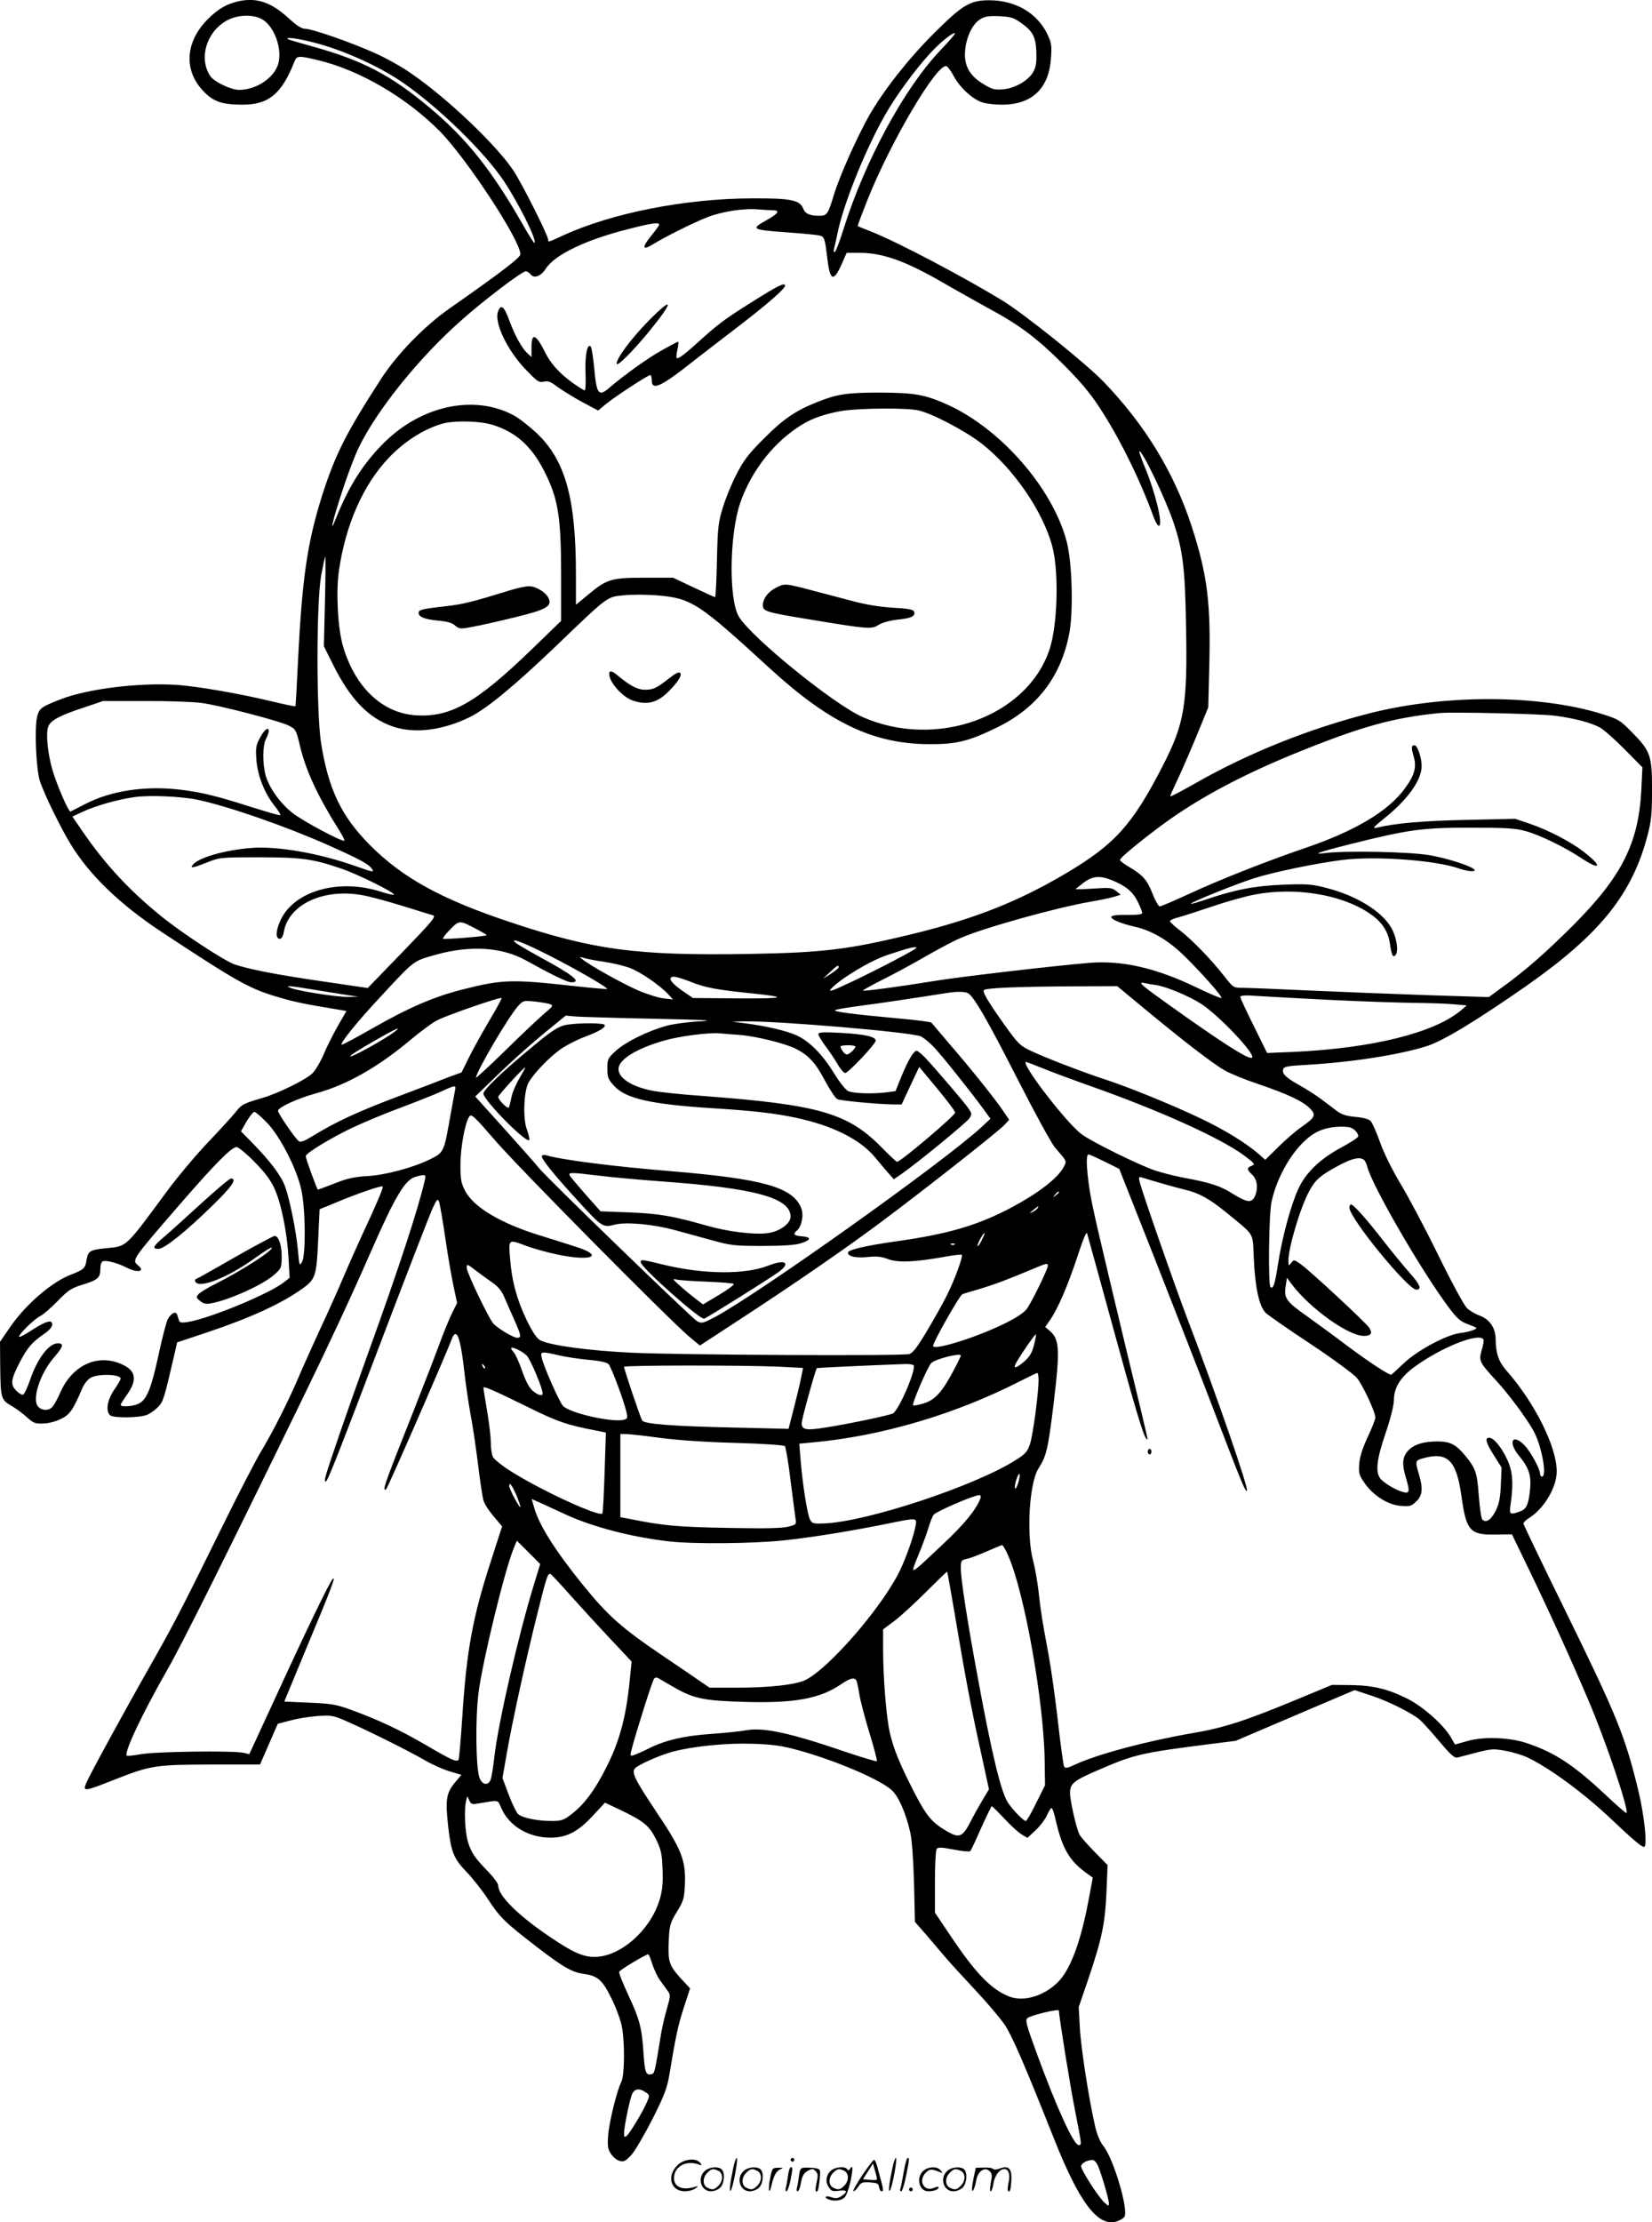
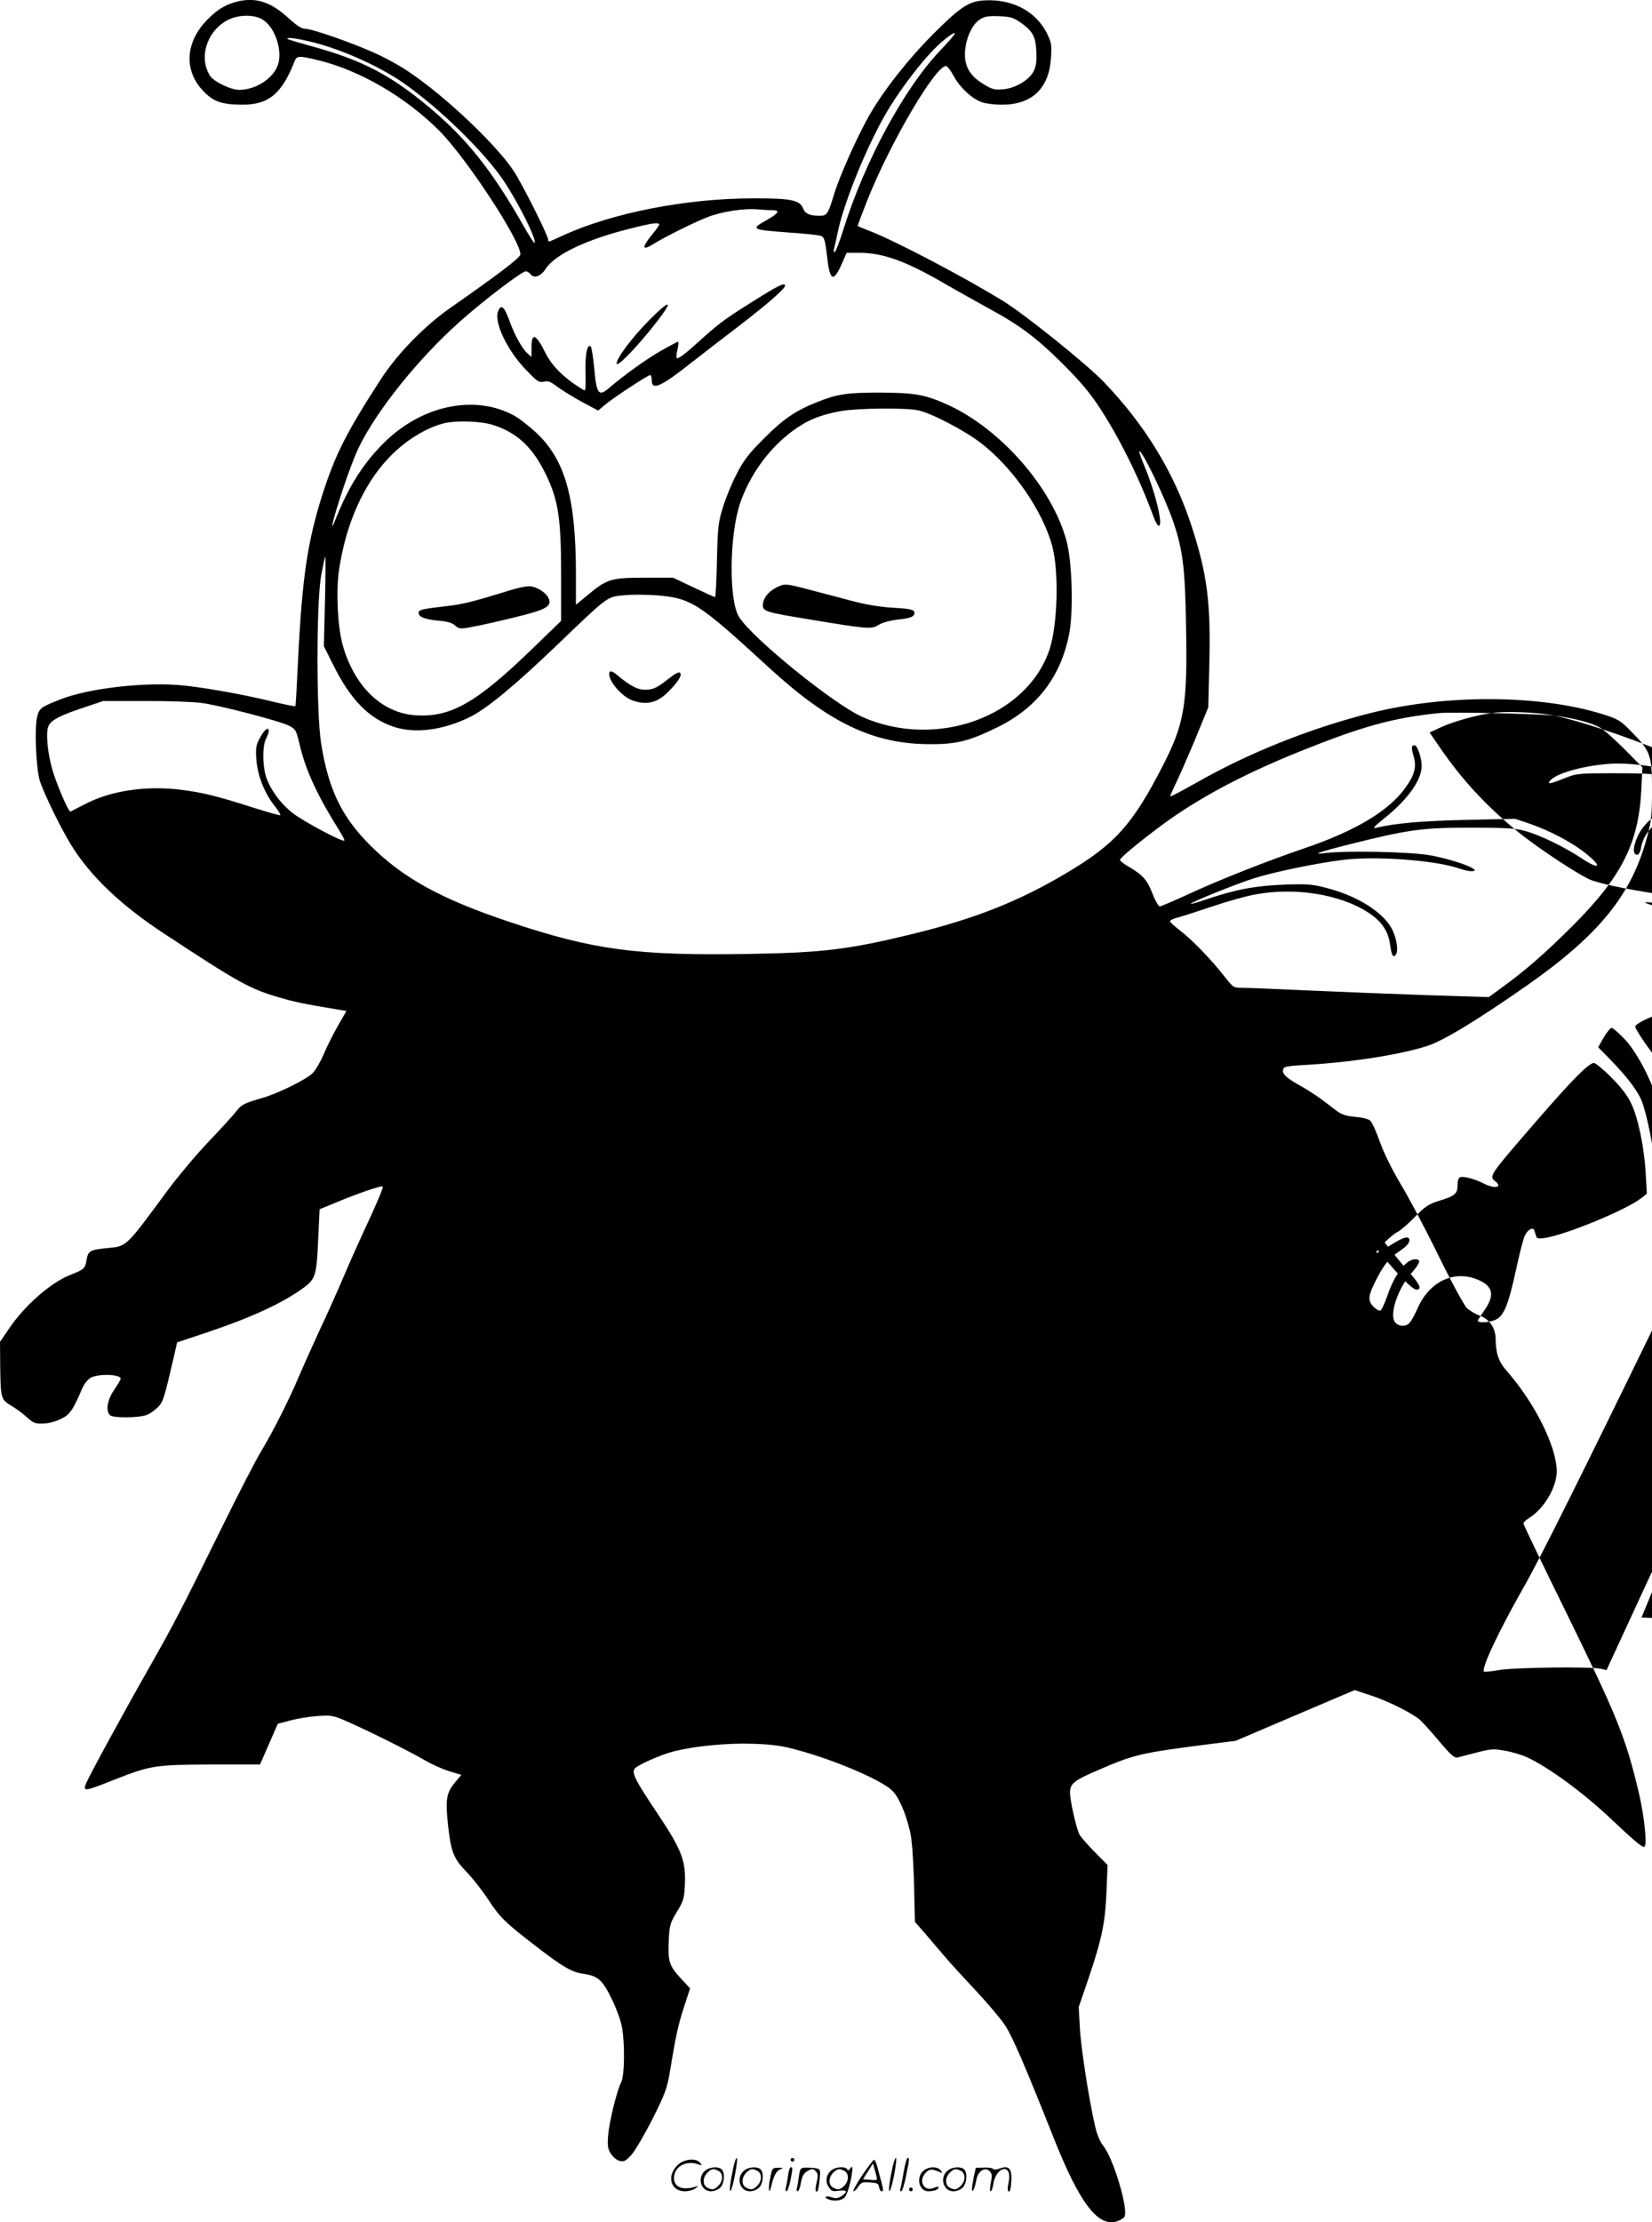
<svg xmlns="http://www.w3.org/2000/svg" version="1.0" viewBox="0 0 892.691 1200.236" preserveAspectRatio="xMidYMid meet">
  <g transform="translate(-0.789,1200.545) scale(0.1,-0.1)" fill="#000000" stroke="none">
-     <path d="M1303 12000 c-67 -14 -114 -40 -171 -97 -124 -123 -133 -279 -24 -391 55 -57 101 -72 214 -72 139 1 209 60 277 233 13 32 21 33 129 7 225 -54 477 -202 657 -384 146 -149 435 -589 435 -664 0 -18 -105 -98 -385 -294 -136 -96 -280 -244 -368 -379 -187 -289 -246 -405 -317 -625 -81 -256 -110 -451 -132 -904 -6 -129 -12 -237 -14 -239 -2 -2 -61 10 -131 27 -169 41 -395 80 -507 88 -204 14 -485 -21 -629 -77 -108 -42 -116 -49 -128 -93 -16 -61 -6 -288 15 -351 27 -78 110 -247 165 -338 103 -169 268 -328 501 -481 411 -271 470 -303 634 -350 79 -23 127 -33 308 -63 l48 -8 -46 -80 c-25 -44 -60 -113 -77 -154 -17 -40 -44 -86 -60 -102 -35 -35 -188 -110 -272 -134 -100 -29 -113 -36 -141 -73 -15 -19 -81 -92 -147 -161 -66 -69 -167 -189 -224 -266 -231 -313 -218 -300 -329 -311 -89 -9 -100 -15 -108 -62 -7 -47 -15 -54 -82 -80 -107 -40 -251 -165 -336 -291 l-50 -73 1 -127 c2 -177 4 -185 58 -217 25 -14 64 -43 86 -63 35 -32 46 -36 89 -34 28 0 68 11 96 25 48 23 65 49 115 166 11 25 30 48 47 57 43 22 160 18 160 -6 0 -5 -16 -32 -35 -60 -37 -54 -47 -113 -23 -137 17 -17 161 -15 201 2 18 7 44 27 60 43 27 29 32 44 85 273 l17 75 165 55 c235 79 405 157 517 239 65 47 72 68 80 257 l8 168 90 37 c109 46 245 93 251 86 5 -5 -39 -108 -111 -261 -25 -55 -71 -157 -101 -228 -30 -70 -87 -199 -128 -285 -40 -87 -92 -203 -115 -257 -55 -129 -136 -289 -200 -396 -29 -47 -124 -231 -212 -410 -229 -464 -258 -520 -394 -760 -140 -246 -322 -580 -342 -627 -18 -45 -9 -44 145 17 205 81 228 84 531 85 l264 0 48 110 48 110 68 18 c37 10 104 21 148 24 77 5 83 4 171 -35 117 -52 321 -154 406 -203 37 -22 97 -49 133 -60 l66 -20 -37 -44 c-44 -55 -50 -89 -35 -228 16 -144 30 -180 100 -252 32 -33 84 -99 115 -146 65 -100 94 -128 266 -260 141 -109 191 -137 254 -145 75 -11 100 -33 150 -136 25 -51 50 -120 55 -152 16 -90 14 -261 -4 -296 -23 -44 -66 -218 -71 -290 -4 -54 -2 -71 15 -97 11 -18 33 -36 48 -39 23 -6 32 -1 65 35 20 24 71 111 113 194 65 129 78 165 91 242 33 200 46 263 78 360 l33 101 -54 58 c-60 67 -67 89 -61 208 4 76 8 89 44 148 36 59 39 71 43 147 5 131 -17 188 -154 392 -118 177 -135 212 -116 235 16 19 137 73 206 91 117 30 293 47 435 42 109 -4 156 -11 246 -36 196 -54 435 -156 499 -213 37 -32 77 -122 101 -227 10 -42 17 -141 21 -276 l5 -210 57 -65 c31 -36 78 -91 104 -122 27 -32 101 -113 164 -180 64 -68 136 -153 161 -190 41 -62 108 -218 263 -608 137 -346 236 -480 337 -454 19 5 40 17 46 26 23 38 -58 313 -114 383 -18 22 -34 62 -44 104 -35 152 -78 433 -83 536 l-6 110 53 155 c73 216 90 300 97 468 l6 144 -70 71 c-39 40 -76 82 -82 94 -17 33 -51 183 -51 225 0 51 21 67 159 126 190 82 225 90 601 138 l135 17 321 137 322 137 88 -29 c92 -30 222 -95 264 -131 14 -12 61 -64 104 -115 63 -75 83 -93 100 -89 12 3 58 15 104 27 74 19 91 21 150 10 37 -6 91 -22 120 -35 117 -54 309 -194 462 -340 110 -104 158 -145 172 -145 19 0 2 166 -30 300 -72 299 -116 406 -398 981 -123 250 -224 460 -224 466 0 6 15 20 33 31 79 50 147 165 147 250 0 133 -118 370 -271 544 -43 49 -58 93 -59 169 0 61 -32 109 -87 129 -23 8 -54 27 -68 40 -15 14 -84 141 -156 288 -71 145 -163 318 -204 385 -44 74 -88 162 -109 221 -19 54 -42 106 -51 116 -10 11 -38 19 -83 23 -52 5 -75 13 -103 34 -21 16 -58 44 -83 63 -26 19 -78 53 -118 75 -75 42 -95 63 -85 88 4 12 31 16 124 21 244 14 502 54 650 101 89 28 270 138 541 327 395 277 570 493 653 813 20 76 24 115 24 245 0 186 -8 209 -111 313 -62 63 -70 68 -162 97 -340 104 -840 106 -1245 5 -329 -83 -662 -216 -946 -378 -74 -42 -137 -75 -139 -73 -2 2 11 31 27 65 17 33 64 141 105 238 l73 178 5 205 c10 358 -9 509 -96 777 -95 288 -250 543 -475 777 -96 99 -427 365 -546 438 -215 131 -567 316 -710 373 -38 15 -71 28 -72 29 -2 2 22 65 52 141 126 316 376 739 427 723 7 -2 26 -27 41 -56 34 -62 102 -124 155 -140 22 -7 69 -12 104 -12 162 0 254 87 265 251 5 71 3 83 -21 133 -55 111 -169 178 -306 180 -109 1 -147 -21 -306 -179 -138 -138 -271 -307 -349 -443 -66 -117 -159 -324 -191 -429 -32 -106 -38 -113 -78 -113 -51 0 -77 11 -87 37 -18 48 -65 58 -279 57 -359 -1 -755 -79 -1019 -200 -83 -38 -81 -38 -81 -23 0 22 -141 303 -187 372 -91 138 -361 395 -555 527 -49 35 -138 84 -197 110 -127 57 -337 130 -374 130 -19 0 -45 17 -86 54 -95 88 -172 115 -268 96z m128 -103 c63 -42 103 -160 80 -238 -23 -75 -119 -139 -211 -139 -45 0 -136 44 -157 76 -64 99 -16 246 99 303 60 29 144 29 189 -2z m4090 -12 c68 -48 83 -76 87 -158 2 -55 -1 -80 -15 -107 -25 -48 -100 -92 -166 -97 -45 -4 -59 0 -106 29 -75 45 -105 101 -98 180 6 73 40 144 81 169 25 16 45 19 103 17 61 -3 78 -8 114 -33z m-435 -155 c-193 -204 -404 -593 -520 -962 -20 -64 -41 -120 -47 -123 -6 -4 -8 2 -4 17 3 12 14 61 24 108 37 159 150 437 253 617 57 100 159 240 239 327 55 61 128 120 137 111 3 -2 -34 -45 -82 -95z m-3399 50 c160 -38 367 -130 498 -221 194 -134 439 -373 544 -529 82 -123 182 -323 167 -337 -2 -2 -28 38 -57 89 -170 300 -310 476 -512 644 -209 175 -363 255 -636 330 -68 19 -127 36 -129 39 -11 11 47 4 125 -15z m2494 -910 c44 0 35 -16 -26 -51 -93 -52 -90 -54 110 -69 77 -5 152 -13 168 -16 30 -6 32 -12 46 -128 14 -119 34 -125 78 -25 l26 59 69 0 c127 0 251 -45 458 -165 69 -40 177 -100 240 -135 167 -90 259 -159 401 -300 92 -92 145 -154 198 -235 108 -165 216 -382 295 -598 10 -26 22 -44 28 -41 20 12 -23 186 -78 317 -18 44 -32 82 -30 85 13 12 142 -256 185 -384 51 -151 63 -249 68 -566 8 -424 -9 -522 -127 -751 -163 -317 -258 -422 -521 -578 -258 -153 -494 -246 -829 -328 -350 -85 -484 -101 -887 -108 -606 -10 -836 21 -1289 172 -369 123 -578 237 -755 414 -156 156 -226 302 -266 552 -26 164 -26 756 0 904 10 54 20 101 22 104 3 2 2 -105 -1 -240 l-6 -244 50 -100 c93 -187 192 -289 324 -334 117 -40 270 -20 416 52 90 45 236 165 457 376 294 282 281 272 373 281 42 5 122 4 178 0 189 -16 223 -38 610 -393 323 -296 561 -410 864 -411 145 -1 214 16 365 90 214 104 344 271 390 503 24 118 17 392 -14 505 -76 284 -351 600 -635 732 -127 58 -182 68 -371 69 -181 0 -234 -8 -343 -52 -116 -46 -183 -92 -287 -197 -83 -83 -109 -117 -147 -192 -26 -49 -59 -130 -74 -180 -25 -80 -28 -108 -32 -286 -2 -109 -7 -198 -10 -198 -3 0 -56 24 -117 53 l-110 52 -155 0 c-180 0 -203 -7 -307 -94 l-63 -52 0 164 c0 411 -57 616 -212 763 -41 38 -96 81 -124 96 -212 114 -497 54 -700 -147 -113 -112 -191 -235 -261 -410 -39 -98 -17 -8 38 159 27 82 65 182 84 221 96 201 325 486 552 687 122 109 331 268 352 268 7 0 19 -7 26 -16 18 -25 56 -11 82 30 49 76 218 157 450 215 124 32 163 37 163 23 0 -4 -18 -29 -40 -56 -54 -66 -53 -86 3 -52 70 43 212 114 294 147 81 32 202 51 282 43 24 -2 57 -4 72 -4z m789 -1081 c71 -15 249 -108 338 -176 173 -133 335 -367 386 -558 37 -138 29 -426 -15 -558 -122 -364 -613 -540 -1011 -364 -155 69 -597 427 -667 541 -56 91 -52 444 7 616 62 178 189 337 342 427 53 31 118 53 201 68 91 16 350 19 419 4z m-2301 -78 c124 -38 208 -113 275 -241 80 -155 96 -249 96 -572 l0 -246 -157 -152 c-302 -292 -440 -370 -629 -358 -182 12 -330 154 -394 378 -27 96 -37 286 -21 401 36 250 131 466 270 612 87 92 202 163 301 187 66 15 195 11 259 -9z m-1574 -1502 c95 -12 423 -97 474 -123 38 -20 39 -22 61 -114 31 -130 98 -273 210 -450 18 -29 31 -54 29 -57 -10 -9 -226 106 -281 150 -66 52 -123 131 -144 200 -18 63 -18 162 1 199 8 15 15 35 15 43 0 26 -24 8 -48 -38 -21 -38 -23 -54 -19 -114 6 -86 43 -182 97 -250 22 -27 36 -51 32 -53 -5 -1 -71 18 -148 42 -193 62 -276 82 -390 96 -189 23 -376 -5 -515 -77 -41 -21 -77 -39 -80 -41 -10 -5 -77 151 -99 229 -26 93 -35 196 -21 231 13 33 61 59 195 103 l101 34 220 0 c121 1 260 -4 310 -10z m7314 -69 c108 -14 200 -39 246 -65 22 -13 82 -66 134 -119 l94 -95 -6 -123 c-15 -287 -105 -466 -367 -729 -149 -149 -261 -247 -386 -337 l-71 -52 -319 10 c-176 6 -462 17 -638 25 -175 8 -342 15 -371 15 -52 0 -52 0 -101 62 -72 92 -171 194 -236 245 -32 24 -58 48 -58 53 0 5 19 14 43 20 23 6 107 33 187 60 80 27 183 56 229 64 217 41 464 1 615 -99 70 -46 105 -98 115 -169 9 -62 17 -78 32 -56 15 23 2 99 -26 146 -53 90 -191 174 -355 215 -74 19 -103 21 -230 16 -152 -6 -260 -27 -419 -81 -41 -14 -76 -24 -78 -22 -6 6 244 107 342 138 107 34 341 82 479 99 180 22 501 -2 627 -46 23 -8 53 -15 67 -15 74 0 -84 61 -223 86 -106 19 -455 26 -565 12 -80 -11 -34 6 130 47 319 80 392 90 650 90 194 0 246 -3 300 -18 78 -21 211 -86 299 -144 108 -72 122 -50 19 30 -72 56 -191 118 -293 153 l-80 27 -265 -6 c-237 -5 -382 -18 -487 -43 -21 -5 -10 7 47 53 124 99 200 205 200 281 0 45 -23 112 -38 112 -18 0 -19 -12 -6 -57 18 -59 7 -102 -45 -174 -88 -123 -270 -232 -541 -324 -211 -72 -459 -170 -630 -249 -78 -36 -148 -66 -155 -66 -7 0 -25 31 -40 70 -28 73 -52 100 -131 146 -24 14 -44 30 -44 35 0 11 100 94 225 187 196 145 439 275 750 400 336 135 502 181 750 206 68 7 546 -4 624 -14z m-7334 -454 c172 -37 479 -144 710 -247 172 -77 216 -101 233 -127 13 -19 6 -18 -85 14 -198 71 -432 112 -573 99 -142 -12 -278 -52 -309 -89 -19 -22 -3 -20 75 11 67 27 74 28 279 28 234 0 292 -8 450 -62 92 -32 291 -131 281 -140 -2 -3 -35 5 -73 17 -229 73 -473 1 -542 -161 -24 -55 -24 -94 -1 -94 9 0 17 13 21 35 25 149 211 238 422 201 37 -6 134 -32 215 -57 81 -25 157 -49 169 -52 19 -6 1 -28 -165 -200 l-187 -193 -245 36 c-254 37 -390 64 -473 91 -56 19 -288 171 -402 264 -171 139 -302 281 -421 455 l-55 80 58 27 c69 32 190 66 276 78 82 12 255 4 342 -14z m4937 -433 c76 -30 116 -62 143 -116 14 -28 25 -56 25 -63 0 -7 -26 -11 -82 -10 -52 1 -82 -3 -85 -10 -4 -13 49 -36 127 -54 95 -21 187 -77 275 -165 97 -96 200 -214 193 -220 -3 -3 -65 24 -139 59 -214 103 -396 145 -574 131 -181 -15 -710 -76 -851 -100 -177 -29 -367 -54 -373 -50 -2 2 43 27 100 56 57 28 161 84 230 124 70 40 157 87 195 103 127 56 519 165 704 197 52 9 110 21 129 27 l35 11 -25 20 c-22 18 -33 19 -124 13 -55 -4 -97 -5 -94 -2 2 3 23 18 44 35 47 35 86 38 147 14z m-3429 -266 c31 -16 56 -31 55 -33 -7 -6 -231 -24 -236 -19 -3 3 14 26 38 50 50 51 51 51 143 2z m392 -142 c148 -75 319 -174 313 -181 -2 -2 -80 5 -173 15 -341 38 -391 37 -608 -18 -154 -39 -291 -98 -485 -209 -90 -51 -166 -92 -168 -89 -9 9 86 126 213 262 186 200 173 189 297 224 184 52 358 41 486 -31 139 -77 223 -118 245 -118 59 0 9 40 -175 139 -63 35 -121 69 -128 76 -31 29 47 -1 183 -70z m1985 41 c0 -7 -199 -112 -345 -181 -116 -55 -135 -61 -115 -39 53 56 213 152 305 182 114 38 155 48 155 38z m-1684 -76 c41 -6 100 -20 131 -31 56 -19 167 -95 213 -145 l25 -27 -51 6 c-28 3 -91 23 -140 44 -82 36 -252 130 -299 167 -19 14 -18 15 13 6 18 -5 66 -14 108 -20z m1264 -29 c0 -4 -19 -20 -42 -35 l-43 -27 37 35 c39 37 48 42 48 27z m-796 -80 c75 -30 138 -42 336 -62 194 -20 166 -28 -87 -26 l-241 2 -58 40 c-63 43 -81 75 -44 75 12 0 54 -13 94 -29z m2511 -16 c58 -9 176 -59 243 -101 100 -65 304 -282 274 -292 -22 -7 -154 77 -439 280 -159 113 -181 132 -141 124 12 -3 41 -8 63 -11z m-4551 -25 c66 -11 148 -24 181 -29 l60 -9 -57 -1 c-59 -1 -265 31 -308 48 -38 15 -10 13 124 -9z m4486 -101 c210 -174 372 -299 436 -335 31 -18 113 -51 182 -74 156 -53 242 -93 279 -132 34 -35 28 -48 -47 -100 -29 -20 -85 -68 -124 -107 l-71 -70 -35 31 c-72 62 -188 133 -315 193 -148 71 -389 169 -515 210 -125 41 -325 118 -400 154 -60 28 -70 38 -142 138 -93 131 -123 182 -113 191 11 11 171 18 455 20 l265 1 145 -120z m-955 84 c31 -11 107 -143 274 -471 90 -177 180 -341 200 -365 66 -76 64 -72 47 -104 -30 -59 -133 -139 -276 -216 -187 -100 -348 -147 -635 -187 -161 -23 -255 -45 -255 -60 0 -21 41 -30 105 -24 50 5 75 3 111 -11 54 -20 140 -17 299 11 52 10 97 15 100 12 8 -8 -39 -137 -80 -218 -20 -41 -69 -128 -108 -193 -53 -89 -76 -119 -96 -125 -39 -11 -1230 -5 -1496 7 -233 11 -442 39 -497 67 -19 10 -41 42 -73 107 -53 109 -82 214 -91 337 -8 105 -10 103 91 65 36 -13 109 -34 163 -45 188 -40 261 -8 97 43 -49 16 -139 44 -200 63 -207 65 -349 151 -394 238 -22 42 -25 63 -25 140 0 94 25 229 48 261 11 16 26 2 141 -131 124 -144 931 -959 1047 -1058 l58 -48 202 132 c310 202 584 391 781 538 228 170 623 481 660 519 l28 30 -35 52 c-42 62 -164 215 -290 361 -49 58 -92 108 -95 112 -4 4 -80 14 -171 22 -262 24 -364 38 -349 46 8 4 73 15 144 24 106 14 268 38 465 69 43 7 88 7 105 0z m1955 -38 c162 -8 365 -15 450 -16 85 -1 186 -4 225 -8 l69 -6 -33 -28 c-144 -120 -476 -203 -901 -223 l-145 -6 -72 146 c-40 80 -73 151 -73 157 0 8 27 10 93 5 50 -3 225 -13 387 -21z m-4538 -112 c-38 -65 -88 -154 -110 -199 l-40 -81 -69 -25 c-37 -15 -163 -63 -280 -107 -212 -80 -333 -136 -453 -210 -51 -31 -68 -37 -79 -28 -22 19 -111 149 -111 163 0 18 109 68 205 94 165 45 332 139 510 288 55 46 121 95 146 107 54 28 341 127 347 120 3 -2 -27 -57 -66 -122z m328 89 c19 -7 16 -12 -32 -52 -29 -25 -124 -114 -210 -199 -87 -85 -158 -150 -158 -146 0 30 180 337 229 388 25 28 29 29 88 23 35 -4 72 -10 83 -14z m560 -79 c281 -6 339 -9 250 -14 -63 -3 -144 -14 -180 -24 -100 -27 -223 -88 -274 -135 -44 -40 -46 -45 -46 -96 0 -48 4 -58 36 -93 61 -69 199 -100 529 -121 222 -14 339 -27 455 -52 197 -42 345 -116 426 -213 21 -26 53 -63 70 -83 l32 -36 42 29 c85 59 351 277 366 300 15 23 14 26 -7 57 -25 35 -172 207 -232 271 -19 20 -40 37 -46 37 -16 0 -46 -51 -83 -141 l-31 -77 -45 -6 c-74 -10 -185 -7 -212 7 -13 7 -46 48 -73 92 -63 104 -135 177 -206 209 -57 25 -164 50 -281 65 l-65 8 62 2 c184 3 915 -59 959 -82 16 -9 48 -35 70 -59 42 -44 200 -242 267 -334 l37 -51 -48 -45 c-201 -186 -1204 -900 -1444 -1028 -62 -32 -68 -34 -94 -20 -27 15 -827 789 -855 828 -8 11 -88 102 -178 202 l-165 183 120 116 c65 64 175 162 244 219 l125 102 55 -5 c30 -2 219 -8 420 -12z m-1401 -71 c-50 -38 -218 -132 -236 -132 -12 0 28 26 139 90 103 59 142 76 97 42z m1861 -16 c89 -6 250 -46 308 -75 69 -35 107 -76 157 -171 27 -50 57 -96 67 -101 17 -9 222 -28 310 -29 l38 0 47 101 48 102 98 -118 c53 -64 97 -122 96 -129 -1 -17 -295 -266 -314 -266 -3 0 -43 37 -88 83 -181 182 -338 226 -962 273 -115 8 -240 21 -276 29 -109 22 -179 68 -179 116 0 51 94 110 246 154 83 24 246 45 304 39 14 -2 59 -5 100 -8z m1646 -182 c49 -20 157 -60 239 -89 386 -136 714 -284 845 -380 59 -44 62 -49 42 -56 -28 -11 -28 -20 3 -49 28 -27 33 -78 12 -120 -18 -33 -42 -29 -120 19 -64 41 -119 59 -266 86 -47 9 -114 26 -150 38 -83 27 -343 155 -398 196 -83 61 -336 391 -300 391 2 0 43 -16 93 -36z m-3180 -121 c-3 -16 -15 -82 -27 -148 -32 -181 -33 -185 -107 -221 -91 -45 -242 -86 -342 -91 -66 -4 -105 -12 -173 -39 -48 -19 -89 -34 -91 -34 -5 0 -66 167 -66 181 0 16 134 97 253 154 62 29 181 79 266 110 85 32 181 70 215 86 76 35 80 35 72 2z m-1016 -171 c70 -71 162 -250 186 -362 23 -102 25 -354 4 -390 -14 -24 -15 -21 -22 60 -10 109 -45 280 -70 348 -22 59 -78 133 -174 232 l-64 65 30 53 c17 28 36 52 42 52 7 0 37 -26 68 -58z m5881 -43 c11 -11 19 -26 16 -32 -2 -7 -41 -32 -87 -57 -118 -63 -195 -137 -236 -225 -40 -86 -88 -264 -110 -406 -16 -108 -27 -140 -41 -125 -13 13 -9 394 6 461 31 142 119 289 215 358 43 31 95 46 159 47 45 0 61 -4 78 -21z m-5949 -168 c55 -55 88 -99 108 -143 37 -79 69 -236 77 -376 l6 -108 -29 -23 c-79 -63 -401 -196 -521 -216 -35 -5 -44 -4 -48 9 -3 9 -7 23 -10 31 -6 21 -33 8 -51 -26 -8 -16 -30 -101 -49 -190 -39 -180 -63 -242 -106 -264 -29 -16 -99 -21 -99 -7 0 4 16 29 35 56 53 75 48 124 -17 157 -132 68 -276 7 -343 -144 -15 -34 -34 -70 -43 -79 -19 -23 -56 -23 -77 -1 -37 36 9 181 85 267 50 58 55 76 20 76 -48 0 -111 -83 -150 -199 -14 -41 -31 -76 -37 -78 -7 -3 -24 7 -38 22 -32 32 -29 60 21 155 39 75 66 107 129 150 29 20 45 38 45 52 0 28 -33 19 -112 -32 -33 -22 -64 -38 -66 -35 -9 8 79 95 113 112 17 8 59 45 95 82 54 56 75 69 125 85 90 27 105 39 105 85 0 24 5 41 14 44 18 7 79 -9 128 -34 58 -30 103 -22 63 11 -36 30 -37 28 226 332 192 221 278 308 306 308 9 0 53 -36 95 -79z m4596 0 l78 -39 197 -498 c108 -275 253 -645 321 -824 139 -363 164 -425 172 -417 11 11 -165 519 -319 922 -66 172 -249 696 -261 748 -6 24 -4 28 11 23 73 -23 187 -55 233 -66 77 -18 133 -49 225 -124 157 -129 141 -103 148 -246 7 -159 29 -262 65 -296 15 -14 124 -90 244 -169 119 -79 230 -161 248 -182 31 -37 99 -182 100 -214 0 -9 -18 -56 -41 -104 -27 -58 -43 -106 -46 -144 -4 -50 -2 -61 26 -102 46 -69 127 -121 197 -127 50 -4 58 -2 85 24 34 32 37 70 14 148 -21 69 -20 74 23 85 132 37 180 -10 207 -204 26 -188 46 -211 186 -208 l87 1 90 -186 c110 -227 230 -491 324 -712 96 -226 219 -592 205 -607 -3 -2 -54 42 -113 98 -174 163 -274 228 -424 279 -95 32 -236 37 -322 12 l-68 -19 -24 42 c-39 66 -152 166 -236 207 -105 52 -187 71 -305 72 l-100 1 -190 -79 c-281 -116 -391 -152 -560 -181 -250 -43 -516 -114 -637 -170 -42 -20 -54 -22 -60 -11 -4 8 -19 115 -33 240 -14 124 -37 288 -51 364 -34 183 -42 230 -54 341 -6 52 -19 128 -30 169 -37 139 -20 418 29 495 43 67 52 103 82 349 36 300 33 352 -25 399 l-20 17 26 38 c43 62 97 188 148 343 29 90 49 137 52 125 3 -10 61 -219 128 -464 129 -472 176 -629 192 -645 12 -12 20 -48 -103 460 -165 690 -190 795 -205 895 -16 112 -18 180 -4 180 6 0 45 -18 88 -39z m1399 11 c6 -4 15 -21 19 -37 24 -100 294 -566 441 -762 46 -61 62 -75 106 -91 50 -19 51 -20 27 -30 -14 -6 -47 -14 -74 -17 -75 -10 -234 -96 -306 -166 -34 -32 -63 -59 -64 -59 -16 0 -125 72 -236 155 -74 56 -173 128 -219 161 -111 78 -126 98 -116 160 l7 48 26 -35 c98 -130 306 -279 389 -279 40 0 49 14 30 44 -19 28 -319 307 -370 343 -36 26 -38 26 -52 7 -14 -18 -14 -17 -15 11 0 71 62 282 112 376 33 62 60 86 163 141 68 36 108 46 132 30z m-5073 -109 c-36 -157 -140 -474 -304 -928 -113 -313 -221 -626 -234 -678 -4 -18 -3 -26 3 -23 12 8 59 126 332 845 121 317 231 601 245 631 23 50 27 53 35 33 4 -12 20 -102 34 -200 14 -98 35 -215 45 -261 l18 -84 -28 -56 c-15 -31 -47 -109 -70 -172 -23 -63 -93 -243 -155 -400 -119 -299 -146 -372 -139 -379 2 -2 6 -2 8 0 12 13 334 751 359 822 4 9 11 17 16 17 17 0 32 -63 47 -195 8 -71 23 -175 33 -230 11 -55 29 -176 41 -270 11 -93 25 -185 30 -202 4 -18 29 -57 55 -87 l46 -55 -59 -183 c-100 -306 -133 -487 -156 -846 -8 -121 -17 -225 -20 -231 -10 -15 -40 -1 -185 84 -135 78 -252 133 -398 186 -77 28 -105 33 -224 38 l-135 6 116 280 c137 327 168 409 144 380 -20 -25 -142 -277 -314 -652 l-135 -292 -30 7 c-55 13 -476 7 -553 -7 -40 -7 -76 -11 -79 -8 -16 17 84 227 218 462 80 139 305 590 736 1475 134 275 262 549 363 780 134 306 186 392 242 409 54 15 59 14 52 -16z m3426 -67 c0 -2 -8 -10 -17 -17 -16 -13 -17 -12 -4 4 13 16 21 21 21 13z m-115 -86 c-3 -5 -16 -15 -28 -21 -19 -9 -19 -8 3 10 28 23 34 26 25 11z m-304 -177 c-11 -21 -20 -33 -21 -26 0 13 33 73 38 68 2 -2 -6 -20 -17 -42z m-144 -19 c-3 -3 -12 -4 -19 -1 -8 3 -5 6 6 6 11 1 17 -2 13 -5z m-2497 -207 c28 -19 48 -43 62 -75 11 -26 35 -81 54 -123 39 -88 41 -99 16 -99 -21 0 -110 54 -130 79 -27 33 -142 274 -142 298 0 23 1 23 49 -14 28 -21 69 -51 91 -66z m3000 92 c0 -19 -89 -201 -115 -235 -16 -20 -58 -48 -120 -78 -155 -76 -385 -147 -385 -120 0 20 143 273 158 279 9 4 54 17 98 30 76 23 144 48 289 109 68 29 75 30 75 15z m-75 -429 c-10 -41 -24 -63 -51 -87 -40 -35 -60 -42 -50 -18 9 23 107 167 111 163 3 -2 -2 -28 -10 -58z m2429 31 c3 -5 -1 -30 -9 -56 -17 -59 -14 -66 72 -160 68 -73 162 -198 206 -275 44 -76 77 -250 47 -250 -5 0 -10 7 -10 15 0 26 -50 118 -83 153 -65 68 -93 21 -32 -54 55 -66 68 -108 61 -182 -9 -86 -19 -108 -57 -121 -54 -19 -56 -16 -48 42 16 113 11 178 -20 242 -31 66 -72 115 -96 115 -25 0 -18 -26 26 -96 l41 -65 -4 -92 c-3 -73 -9 -103 -28 -142 -25 -49 -52 -67 -72 -47 -6 6 -14 63 -19 127 -9 127 -17 150 -75 220 -50 60 -80 75 -150 75 -77 0 -130 -18 -160 -53 -28 -33 -31 -72 -9 -143 22 -74 20 -86 -12 -78 -41 9 -110 51 -128 76 -25 37 -18 101 30 242 26 76 45 152 45 177 0 69 34 124 109 180 144 106 351 189 375 150z m-5170 -87 c21 -22 86 -176 86 -205 0 -16 -24 -10 -53 14 -18 15 -37 49 -57 106 -16 46 -36 91 -45 101 -8 9 -15 19 -15 23 0 13 60 -15 84 -39z m174 1 c34 -8 105 -19 158 -24 60 -5 101 -14 110 -23 15 -15 86 -205 98 -264 6 -27 4 -32 -15 -37 -62 -16 -293 36 -329 75 -19 21 -103 208 -115 261 -9 33 0 34 93 12z m2172 -1 c0 -4 -19 -43 -42 -86 -61 -114 -98 -154 -160 -173 -28 -8 -53 -13 -56 -10 -8 7 78 208 98 228 20 22 160 57 160 41z m-2572 -69 c-3 -3 -9 2 -12 12 -6 14 -5 15 5 6 7 -7 10 -15 7 -18z m2317 16 c14 -24 -80 -242 -112 -260 -21 -10 -226 -54 -359 -75 -110 -18 -134 -14 -134 23 0 22 74 288 82 297 3 2 278 15 475 22 23 1 44 -2 48 -7z m-733 -7 l135 -7 -8 -42 c-7 -38 -32 -141 -60 -248 l-10 -39 -297 7 c-326 7 -482 19 -494 38 -9 13 -98 278 -98 290 0 9 645 9 832 1z m1408 -72 c0 -71 -30 -297 -46 -345 -14 -42 -24 -54 -78 -88 -222 -141 -814 -336 -1039 -342 -56 -2 -62 0 -73 23 -14 29 -40 195 -50 321 l-7 87 74 7 c374 34 776 154 1124 333 44 22 83 41 88 42 4 0 7 -17 7 -38z m-2742 -155 c142 -70 198 -89 345 -117 l59 -12 -7 -216 c-4 -120 -9 -219 -12 -221 -17 -20 -324 121 -490 225 -50 31 -96 68 -102 81 -6 13 -11 48 -11 77 0 30 -9 107 -20 171 -11 64 -20 121 -20 125 0 11 57 -14 258 -113z m699 -158 c98 -13 253 -23 410 -27 142 -4 257 -12 262 -17 5 -6 19 -86 30 -180 12 -93 24 -187 27 -207 6 -36 6 -37 -37 -48 -31 -9 -126 -11 -329 -7 -273 5 -348 12 -527 48 l-53 10 0 225 0 224 29 0 c16 0 101 -9 188 -21z m1932 -246 c-7 -21 -14 -32 -16 -26 -3 7 1 30 8 50 7 21 14 32 16 26 3 -7 -1 -30 -8 -50z m-2713 -58 c13 -31 24 -61 24 -68 -1 -15 -59 93 -60 111 -1 25 12 10 36 -43z m2510 -22 c-24 -62 -85 -138 -206 -251 -184 -173 -175 -169 -130 -57 22 53 47 120 55 149 9 29 21 61 28 70 12 17 218 106 246 106 8 0 11 -6 7 -17z m-2245 -86 c149 -69 361 -124 564 -147 133 -15 445 -12 613 5 159 17 364 50 561 90 167 34 165 34 156 -12 -10 -57 -54 -180 -88 -248 -99 -199 -390 -532 -512 -586 -56 -24 -194 -39 -366 -39 l-147 0 -48 33 c-27 19 -114 78 -194 132 -237 160 -306 222 -447 396 -143 177 -230 314 -257 406 l-15 52 52 -23 c29 -13 86 -40 128 -59z m-168 -380 c-85 -278 -193 -747 -214 -932 -6 -55 -15 -110 -20 -122 -13 -34 -45 -29 -60 10 -20 53 -23 323 -5 462 23 176 143 667 191 781 l16 38 63 -63 63 -63 -34 -111z m2563 156 c88 -199 193 -790 197 -1109 l2 -131 -48 -96 c-26 -54 -51 -97 -56 -97 -12 0 -72 61 -97 100 -37 56 -88 268 -163 677 -55 296 -91 528 -91 585 0 44 1 47 33 54 17 3 66 22 107 40 41 18 79 34 83 34 4 0 20 -26 33 -57z m-291 -303 c56 -336 92 -528 142 -752 l45 -207 -35 -58 c-19 -32 -50 -87 -68 -123 -40 -77 -59 -84 -125 -45 -82 48 -109 81 -177 212 -80 157 -110 231 -131 321 -19 83 -36 297 -36 447 l0 110 63 47 c34 26 111 97 171 157 61 61 111 109 112 108 1 -1 19 -99 39 -217z m-2076 90 c52 -58 147 -162 213 -232 l119 -127 -11 -108 c-19 -191 -55 -323 -123 -458 -66 -132 -125 -210 -201 -266 -32 -24 -49 -29 -96 -29 -80 0 -162 17 -183 38 -10 10 -33 58 -51 106 l-33 88 24 137 c30 171 99 486 158 724 58 233 63 249 79 240 7 -5 54 -55 105 -113z m577 -507 c97 -53 154 -64 374 -70 265 -7 400 18 515 97 45 31 69 37 80 20 3 -5 11 -38 16 -72 5 -35 30 -130 55 -212 25 -81 43 -150 40 -153 -3 -3 -78 20 -168 50 -300 103 -445 134 -538 117 -33 -6 -120 -15 -193 -20 -144 -10 -246 -34 -335 -79 -31 -16 -67 -31 -79 -35 -21 -7 -21 -5 -12 31 29 109 112 370 121 381 9 10 15 9 34 -3 13 -8 53 -31 90 -52z m-1077 -619 c120 20 107 23 128 -25 43 -97 147 -159 266 -159 87 0 149 32 230 120 l64 69 74 -35 c135 -64 165 -89 201 -161 28 -57 33 -79 36 -160 3 -70 0 -112 -13 -159 -46 -169 -214 -319 -355 -318 -62 0 -118 25 -236 105 -176 118 -284 225 -284 281 0 10 -23 42 -51 71 -76 78 -95 106 -113 166 -16 55 -21 176 -9 221 l6 24 11 -23 c8 -20 15 -22 45 -17z m2846 -81 c35 -38 77 -76 94 -86 l31 -18 43 40 c24 22 52 59 62 81 10 22 21 40 25 40 5 0 15 -30 23 -67 35 -153 75 -221 171 -288 l29 -21 -22 -117 c-43 -232 -100 -383 -169 -450 -79 -76 -188 -106 -266 -73 -96 40 -181 129 -318 335 l-78 116 0 165 c0 91 4 171 9 178 7 11 23 11 91 -2 46 -9 87 -13 91 -9 4 5 31 61 59 126 29 64 55 117 57 117 3 0 33 -30 68 -67z m-1902 -787 c10 -29 28 -69 42 -87 13 -19 32 -44 41 -57 16 -21 15 -27 -4 -95 -12 -40 -26 -101 -32 -137 -35 -216 -35 -215 -54 -218 -28 -6 -34 12 -41 117 -9 136 -21 181 -82 311 -29 63 -52 119 -49 126 4 10 142 93 157 94 3 0 13 -24 22 -54z m2197 -250 c0 -30 60 -403 86 -534 39 -200 38 -192 20 -192 -26 0 -117 198 -224 490 -61 167 -66 186 -50 197 26 16 168 50 168 39z m-2232 -442 c21 -14 21 -17 6 -52 -20 -48 -92 -168 -110 -183 -11 -9 -14 -7 -14 14 0 30 25 157 41 205 12 36 40 42 77 16z m2445 -401 c22 -56 57 -177 57 -198 0 -16 -3 -16 -25 5 -33 31 -125 174 -125 195 0 16 31 33 61 34 10 1 23 -14 32 -36z M4130 10411 c-193 -120 -227 -144 -320 -227 -102 -93 -138 -120 -146 -112 -2 3 -1 24 5 47 5 22 6 41 3 41 -3 0 -42 -21 -87 -46 -77 -43 -203 -133 -288 -206 -54 -46 -66 -30 -78 108 -6 60 -14 113 -19 118 -19 19 -32 -50 -28 -146 2 -64 0 -95 -7 -91 -99 58 -171 126 -207 197 -54 109 -78 119 -78 34 l0 -51 -21 19 c-30 27 -68 95 -98 176 -29 80 -46 93 -62 51 -22 -59 50 -211 152 -316 60 -62 69 -69 96 -63 23 5 37 0 73 -28 25 -18 84 -55 132 -81 l88 -47 42 35 c49 40 228 157 240 157 4 0 8 -13 8 -30 0 -56 51 -33 222 103 51 40 163 126 248 191 150 115 250 202 250 218 0 17 -29 5 -120 -51z M3510 10270 c-90 -92 -170 -199 -170 -228 0 -21 80 58 172 169 140 171 139 202 -2 59z M3300 8365 c0 -45 72 -125 129 -144 76 -25 131 -11 190 48 54 54 76 90 64 102 -7 7 -26 -3 -59 -29 -67 -53 -86 -62 -132 -62 -39 0 -80 22 -145 76 -33 28 -47 30 -47 9z M4199 8830 c-42 -22 -69 -59 -69 -94 0 -32 19 -38 245 -75 326 -54 341 -55 380 -31 21 13 62 24 105 29 73 7 97 19 87 44 -4 10 -34 16 -114 20 -69 4 -148 17 -218 36 -60 16 -163 43 -228 60 -137 36 -140 36 -188 11z M2760 8816 c-207 -64 -254 -75 -345 -85 -130 -15 -145 -19 -145 -36 0 -22 34 -35 108 -42 47 -4 74 -12 89 -26 22 -19 27 -20 95 -7 40 7 142 30 227 51 173 42 203 60 183 104 -15 32 -69 65 -107 64 -16 0 -64 -10 -105 -23z M3073 6471 c-49 -8 -85 -32 -220 -146 -139 -116 -233 -207 -233 -226 0 -36 239 -277 248 -250 2 6 -4 31 -13 56 -22 56 -17 204 8 251 26 49 115 142 178 185 31 21 88 50 126 64 80 30 116 52 108 65 -7 11 -137 11 -202 1z m-258 -289 c-19 -32 -39 -79 -44 -105 -5 -27 -11 -50 -14 -54 -8 -7 -57 43 -57 58 0 9 137 159 146 159 2 0 -12 -26 -31 -58z M4430 6420 c0 -7 17 -36 38 -64 21 -28 51 -72 66 -98 15 -27 34 -48 41 -48 17 0 165 157 165 175 0 22 -64 35 -192 42 -94 5 -118 3 -118 -7z m200 -67 c0 -12 -33 -43 -46 -43 -12 0 -34 29 -34 44 0 3 18 6 40 6 22 0 40 -3 40 -7z M2936 5762 c-7 -11 58 -93 188 -235 138 -151 141 -153 206 -136 61 16 212 2 330 -31 41 -11 127 -35 190 -52 108 -30 125 -32 280 -32 116 0 178 5 208 15 54 17 55 33 2 37 -43 3 -49 12 -25 32 26 22 37 85 22 122 -48 112 -204 156 -707 198 -316 26 -588 61 -672 86 -9 3 -19 1 -22 -4z m304 -106 c63 -8 214 -22 335 -31 511 -36 705 -89 705 -191 0 -38 -61 -81 -124 -89 -74 -10 -220 9 -331 41 -178 51 -256 65 -416 71 l-156 6 -79 89 c-43 49 -83 96 -87 104 -10 18 5 18 153 0z M3470 5188 c0 -27 322 -313 343 -305 19 7 367 225 405 254 65 49 31 68 -57 33 -127 -50 -352 -48 -569 5 -119 29 -122 29 -122 13z m355 -105 c77 -3 143 -8 148 -12 4 -4 -32 -31 -79 -59 l-87 -52 -37 28 c-20 15 -59 47 -86 71 -39 34 -44 42 -24 36 14 -4 88 -9 165 -12z M1098 5508 c-80 -73 -170 -155 -201 -181 -63 -53 -69 -67 -33 -67 32 0 148 93 293 235 105 102 134 145 99 145 -8 0 -79 -60 -158 -132z M1405 5286 c-44 -23 -135 -75 -203 -114 -68 -39 -129 -73 -135 -75 -6 -2 -7 -9 -3 -15 23 -38 179 25 324 130 46 33 86 58 88 55 13 -12 -162 -125 -302 -195 -44 -22 -86 -48 -94 -57 -13 -15 -12 -20 9 -36 18 -15 32 -18 60 -13 102 19 289 104 347 160 32 29 34 36 34 95 0 60 -17 109 -38 109 -4 0 -43 -20 -87 -44z M6210 4165 c0 -8 5 -15 10 -15 6 0 10 7 10 15 0 8 -4 15 -10 15 -5 0 -10 -7 -10 -15z M7300 5482 c0 -56 316 -442 361 -442 32 0 21 27 -37 92 -31 35 -95 113 -142 173 -87 113 -160 195 -174 195 -4 0 -8 -8 -8 -18z M3971 300 c-18 -85 -24 -135 -15 -127 12 11 43 177 33 177 -4 0 -12 -22 -18 -50z M4280 340 c0 -5 5 -10 10 -10 6 0 10 5 10 10 0 6 -4 10 -10 10 -5 0 -10 -4 -10 -10z M4831 300 c-18 -85 -24 -135 -15 -127 12 11 43 177 33 177 -4 0 -12 -22 -18 -50z M4891 273 c-7 -42 -15 -82 -18 -90 -3 -7 -1 -13 5 -13 5 0 17 37 26 83 19 95 19 97 8 97 -4 0 -14 -34 -21 -77z M3671 313 c-63 -59 -40 -143 38 -143 20 0 46 7 57 16 18 14 18 15 -6 7 -64 -19 -110 0 -110 48 0 61 63 98 130 75 22 -8 23 -7 11 8 -22 27 -85 21 -120 -11z M4666 255 c-31 -47 -52 -85 -46 -85 5 0 17 11 26 25 15 23 23 26 63 23 39 -3 46 -6 49 -25 2 -13 8 -23 13 -23 11 0 11 6 0 50 -6 19 -15 54 -21 78 -6 23 -14 42 -19 42 -4 0 -33 -38 -65 -85z m80 -22 c-2 -3 -20 -3 -40 -1 l-35 3 27 42 27 43 12 -42 c7 -23 11 -43 9 -45z M3823 285 c-50 -35 -31 -115 27 -115 17 0 39 9 50 20 22 22 27 79 8 98 -16 16 -59 15 -85 -3z m68 -5 c25 -14 25 -54 -1 -80 -23 -23 -33 -24 -61 -10 -25 14 -25 54 1 80 23 23 33 24 61 10z M4033 285 c-50 -35 -31 -115 27 -115 17 0 39 9 50 20 22 22 27 79 8 98 -16 16 -59 15 -85 -3z m68 -5 c25 -14 25 -54 -1 -80 -23 -23 -33 -24 -61 -10 -25 14 -25 54 1 80 23 23 33 24 61 10z M4170 243 c-12 -56 -8 -100 5 -48 13 57 26 83 48 93 20 9 19 10 -10 9 -31 0 -33 -2 -43 -54z M4266 253 c-4 -27 -9 -56 -12 -65 -3 -10 -1 -18 4 -18 5 0 14 26 21 57 13 68 13 73 2 73 -5 0 -12 -21 -15 -47z M4325 251 c-3 -25 -8 -54 -11 -63 -3 -10 -1 -18 4 -18 6 0 14 21 18 47 7 36 15 51 36 63 25 13 29 13 43 -1 13 -13 14 -24 6 -60 -9 -41 -8 -59 5 -47 3 3 8 31 11 61 5 53 4 56 -18 61 -13 3 -38 4 -56 4 -29 -1 -32 -4 -38 -47z M4503 285 c-30 -21 -38 -62 -17 -92 14 -22 21 -25 55 -20 45 6 50 -5 14 -29 -20 -13 -31 -14 -55 -6 -30 11 -44 -1 -14 -12 30 -12 71 -6 87 12 9 10 23 49 31 87 14 68 13 93 -3 66 -6 -9 -11 -10 -15 -2 -10 16 -58 14 -83 -4z m68 -5 c25 -14 25 -54 -1 -80 -23 -23 -33 -24 -61 -10 -25 14 -25 54 1 80 23 23 33 24 61 10z M5003 285 c-47 -33 -32 -115 21 -115 31 0 56 10 56 21 0 5 -11 4 -24 -2 -55 -25 -89 38 -45 82 20 20 31 21 74 3 18 -7 18 -6 6 9 -17 21 -59 22 -88 2z M5133 285 c-50 -35 -31 -115 27 -115 17 0 39 9 50 20 22 22 27 79 8 98 -16 16 -59 15 -85 -3z m68 -5 c25 -14 25 -54 -1 -80 -23 -23 -33 -24 -61 -10 -25 14 -25 54 1 80 23 23 33 24 61 10z M5270 248 c-5 -27 -10 -57 -10 -66 1 -27 16 5 24 51 9 47 47 71 72 45 13 -13 14 -24 6 -62 -5 -25 -6 -46 -1 -46 5 0 12 19 15 42 7 43 33 78 59 78 23 0 33 -29 23 -73 -5 -22 -6 -42 -3 -45 10 -11 15 6 18 58 3 64 -15 81 -63 63 -18 -7 -32 -7 -36 -2 -3 5 -25 8 -49 7 l-44 -1 -11 -49z M4920 180 c0 -5 5 -10 10 -10 6 0 10 5 10 10 0 6 -4 10 -10 10 -5 0 -10 -4 -10 -10z" />
+     <path d="M1303 12000 c-67 -14 -114 -40 -171 -97 -124 -123 -133 -279 -24 -391 55 -57 101 -72 214 -72 139 1 209 60 277 233 13 32 21 33 129 7 225 -54 477 -202 657 -384 146 -149 435 -589 435 -664 0 -18 -105 -98 -385 -294 -136 -96 -280 -244 -368 -379 -187 -289 -246 -405 -317 -625 -81 -256 -110 -451 -132 -904 -6 -129 -12 -237 -14 -239 -2 -2 -61 10 -131 27 -169 41 -395 80 -507 88 -204 14 -485 -21 -629 -77 -108 -42 -116 -49 -128 -93 -16 -61 -6 -288 15 -351 27 -78 110 -247 165 -338 103 -169 268 -328 501 -481 411 -271 470 -303 634 -350 79 -23 127 -33 308 -63 l48 -8 -46 -80 c-25 -44 -60 -113 -77 -154 -17 -40 -44 -86 -60 -102 -35 -35 -188 -110 -272 -134 -100 -29 -113 -36 -141 -73 -15 -19 -81 -92 -147 -161 -66 -69 -167 -189 -224 -266 -231 -313 -218 -300 -329 -311 -89 -9 -100 -15 -108 -62 -7 -47 -15 -54 -82 -80 -107 -40 -251 -165 -336 -291 l-50 -73 1 -127 c2 -177 4 -185 58 -217 25 -14 64 -43 86 -63 35 -32 46 -36 89 -34 28 0 68 11 96 25 48 23 65 49 115 166 11 25 30 48 47 57 43 22 160 18 160 -6 0 -5 -16 -32 -35 -60 -37 -54 -47 -113 -23 -137 17 -17 161 -15 201 2 18 7 44 27 60 43 27 29 32 44 85 273 l17 75 165 55 c235 79 405 157 517 239 65 47 72 68 80 257 l8 168 90 37 c109 46 245 93 251 86 5 -5 -39 -108 -111 -261 -25 -55 -71 -157 -101 -228 -30 -70 -87 -199 -128 -285 -40 -87 -92 -203 -115 -257 -55 -129 -136 -289 -200 -396 -29 -47 -124 -231 -212 -410 -229 -464 -258 -520 -394 -760 -140 -246 -322 -580 -342 -627 -18 -45 -9 -44 145 17 205 81 228 84 531 85 l264 0 48 110 48 110 68 18 c37 10 104 21 148 24 77 5 83 4 171 -35 117 -52 321 -154 406 -203 37 -22 97 -49 133 -60 l66 -20 -37 -44 c-44 -55 -50 -89 -35 -228 16 -144 30 -180 100 -252 32 -33 84 -99 115 -146 65 -100 94 -128 266 -260 141 -109 191 -137 254 -145 75 -11 100 -33 150 -136 25 -51 50 -120 55 -152 16 -90 14 -261 -4 -296 -23 -44 -66 -218 -71 -290 -4 -54 -2 -71 15 -97 11 -18 33 -36 48 -39 23 -6 32 -1 65 35 20 24 71 111 113 194 65 129 78 165 91 242 33 200 46 263 78 360 l33 101 -54 58 c-60 67 -67 89 -61 208 4 76 8 89 44 148 36 59 39 71 43 147 5 131 -17 188 -154 392 -118 177 -135 212 -116 235 16 19 137 73 206 91 117 30 293 47 435 42 109 -4 156 -11 246 -36 196 -54 435 -156 499 -213 37 -32 77 -122 101 -227 10 -42 17 -141 21 -276 l5 -210 57 -65 c31 -36 78 -91 104 -122 27 -32 101 -113 164 -180 64 -68 136 -153 161 -190 41 -62 108 -218 263 -608 137 -346 236 -480 337 -454 19 5 40 17 46 26 23 38 -58 313 -114 383 -18 22 -34 62 -44 104 -35 152 -78 433 -83 536 l-6 110 53 155 c73 216 90 300 97 468 l6 144 -70 71 c-39 40 -76 82 -82 94 -17 33 -51 183 -51 225 0 51 21 67 159 126 190 82 225 90 601 138 l135 17 321 137 322 137 88 -29 c92 -30 222 -95 264 -131 14 -12 61 -64 104 -115 63 -75 83 -93 100 -89 12 3 58 15 104 27 74 19 91 21 150 10 37 -6 91 -22 120 -35 117 -54 309 -194 462 -340 110 -104 158 -145 172 -145 19 0 2 166 -30 300 -72 299 -116 406 -398 981 -123 250 -224 460 -224 466 0 6 15 20 33 31 79 50 147 165 147 250 0 133 -118 370 -271 544 -43 49 -58 93 -59 169 0 61 -32 109 -87 129 -23 8 -54 27 -68 40 -15 14 -84 141 -156 288 -71 145 -163 318 -204 385 -44 74 -88 162 -109 221 -19 54 -42 106 -51 116 -10 11 -38 19 -83 23 -52 5 -75 13 -103 34 -21 16 -58 44 -83 63 -26 19 -78 53 -118 75 -75 42 -95 63 -85 88 4 12 31 16 124 21 244 14 502 54 650 101 89 28 270 138 541 327 395 277 570 493 653 813 20 76 24 115 24 245 0 186 -8 209 -111 313 -62 63 -70 68 -162 97 -340 104 -840 106 -1245 5 -329 -83 -662 -216 -946 -378 -74 -42 -137 -75 -139 -73 -2 2 11 31 27 65 17 33 64 141 105 238 l73 178 5 205 c10 358 -9 509 -96 777 -95 288 -250 543 -475 777 -96 99 -427 365 -546 438 -215 131 -567 316 -710 373 -38 15 -71 28 -72 29 -2 2 22 65 52 141 126 316 376 739 427 723 7 -2 26 -27 41 -56 34 -62 102 -124 155 -140 22 -7 69 -12 104 -12 162 0 254 87 265 251 5 71 3 83 -21 133 -55 111 -169 178 -306 180 -109 1 -147 -21 -306 -179 -138 -138 -271 -307 -349 -443 -66 -117 -159 -324 -191 -429 -32 -106 -38 -113 -78 -113 -51 0 -77 11 -87 37 -18 48 -65 58 -279 57 -359 -1 -755 -79 -1019 -200 -83 -38 -81 -38 -81 -23 0 22 -141 303 -187 372 -91 138 -361 395 -555 527 -49 35 -138 84 -197 110 -127 57 -337 130 -374 130 -19 0 -45 17 -86 54 -95 88 -172 115 -268 96z m128 -103 c63 -42 103 -160 80 -238 -23 -75 -119 -139 -211 -139 -45 0 -136 44 -157 76 -64 99 -16 246 99 303 60 29 144 29 189 -2z m4090 -12 c68 -48 83 -76 87 -158 2 -55 -1 -80 -15 -107 -25 -48 -100 -92 -166 -97 -45 -4 -59 0 -106 29 -75 45 -105 101 -98 180 6 73 40 144 81 169 25 16 45 19 103 17 61 -3 78 -8 114 -33z m-435 -155 c-193 -204 -404 -593 -520 -962 -20 -64 -41 -120 -47 -123 -6 -4 -8 2 -4 17 3 12 14 61 24 108 37 159 150 437 253 617 57 100 159 240 239 327 55 61 128 120 137 111 3 -2 -34 -45 -82 -95z m-3399 50 c160 -38 367 -130 498 -221 194 -134 439 -373 544 -529 82 -123 182 -323 167 -337 -2 -2 -28 38 -57 89 -170 300 -310 476 -512 644 -209 175 -363 255 -636 330 -68 19 -127 36 -129 39 -11 11 47 4 125 -15z m2494 -910 c44 0 35 -16 -26 -51 -93 -52 -90 -54 110 -69 77 -5 152 -13 168 -16 30 -6 32 -12 46 -128 14 -119 34 -125 78 -25 l26 59 69 0 c127 0 251 -45 458 -165 69 -40 177 -100 240 -135 167 -90 259 -159 401 -300 92 -92 145 -154 198 -235 108 -165 216 -382 295 -598 10 -26 22 -44 28 -41 20 12 -23 186 -78 317 -18 44 -32 82 -30 85 13 12 142 -256 185 -384 51 -151 63 -249 68 -566 8 -424 -9 -522 -127 -751 -163 -317 -258 -422 -521 -578 -258 -153 -494 -246 -829 -328 -350 -85 -484 -101 -887 -108 -606 -10 -836 21 -1289 172 -369 123 -578 237 -755 414 -156 156 -226 302 -266 552 -26 164 -26 756 0 904 10 54 20 101 22 104 3 2 2 -105 -1 -240 l-6 -244 50 -100 c93 -187 192 -289 324 -334 117 -40 270 -20 416 52 90 45 236 165 457 376 294 282 281 272 373 281 42 5 122 4 178 0 189 -16 223 -38 610 -393 323 -296 561 -410 864 -411 145 -1 214 16 365 90 214 104 344 271 390 503 24 118 17 392 -14 505 -76 284 -351 600 -635 732 -127 58 -182 68 -371 69 -181 0 -234 -8 -343 -52 -116 -46 -183 -92 -287 -197 -83 -83 -109 -117 -147 -192 -26 -49 -59 -130 -74 -180 -25 -80 -28 -108 -32 -286 -2 -109 -7 -198 -10 -198 -3 0 -56 24 -117 53 l-110 52 -155 0 c-180 0 -203 -7 -307 -94 l-63 -52 0 164 c0 411 -57 616 -212 763 -41 38 -96 81 -124 96 -212 114 -497 54 -700 -147 -113 -112 -191 -235 -261 -410 -39 -98 -17 -8 38 159 27 82 65 182 84 221 96 201 325 486 552 687 122 109 331 268 352 268 7 0 19 -7 26 -16 18 -25 56 -11 82 30 49 76 218 157 450 215 124 32 163 37 163 23 0 -4 -18 -29 -40 -56 -54 -66 -53 -86 3 -52 70 43 212 114 294 147 81 32 202 51 282 43 24 -2 57 -4 72 -4z m789 -1081 c71 -15 249 -108 338 -176 173 -133 335 -367 386 -558 37 -138 29 -426 -15 -558 -122 -364 -613 -540 -1011 -364 -155 69 -597 427 -667 541 -56 91 -52 444 7 616 62 178 189 337 342 427 53 31 118 53 201 68 91 16 350 19 419 4z m-2301 -78 c124 -38 208 -113 275 -241 80 -155 96 -249 96 -572 l0 -246 -157 -152 c-302 -292 -440 -370 -629 -358 -182 12 -330 154 -394 378 -27 96 -37 286 -21 401 36 250 131 466 270 612 87 92 202 163 301 187 66 15 195 11 259 -9z m-1574 -1502 c95 -12 423 -97 474 -123 38 -20 39 -22 61 -114 31 -130 98 -273 210 -450 18 -29 31 -54 29 -57 -10 -9 -226 106 -281 150 -66 52 -123 131 -144 200 -18 63 -18 162 1 199 8 15 15 35 15 43 0 26 -24 8 -48 -38 -21 -38 -23 -54 -19 -114 6 -86 43 -182 97 -250 22 -27 36 -51 32 -53 -5 -1 -71 18 -148 42 -193 62 -276 82 -390 96 -189 23 -376 -5 -515 -77 -41 -21 -77 -39 -80 -41 -10 -5 -77 151 -99 229 -26 93 -35 196 -21 231 13 33 61 59 195 103 l101 34 220 0 c121 1 260 -4 310 -10z m7314 -69 c108 -14 200 -39 246 -65 22 -13 82 -66 134 -119 l94 -95 -6 -123 c-15 -287 -105 -466 -367 -729 -149 -149 -261 -247 -386 -337 l-71 -52 -319 10 c-176 6 -462 17 -638 25 -175 8 -342 15 -371 15 -52 0 -52 0 -101 62 -72 92 -171 194 -236 245 -32 24 -58 48 -58 53 0 5 19 14 43 20 23 6 107 33 187 60 80 27 183 56 229 64 217 41 464 1 615 -99 70 -46 105 -98 115 -169 9 -62 17 -78 32 -56 15 23 2 99 -26 146 -53 90 -191 174 -355 215 -74 19 -103 21 -230 16 -152 -6 -260 -27 -419 -81 -41 -14 -76 -24 -78 -22 -6 6 244 107 342 138 107 34 341 82 479 99 180 22 501 -2 627 -46 23 -8 53 -15 67 -15 74 0 -84 61 -223 86 -106 19 -455 26 -565 12 -80 -11 -34 6 130 47 319 80 392 90 650 90 194 0 246 -3 300 -18 78 -21 211 -86 299 -144 108 -72 122 -50 19 30 -72 56 -191 118 -293 153 l-80 27 -265 -6 c-237 -5 -382 -18 -487 -43 -21 -5 -10 7 47 53 124 99 200 205 200 281 0 45 -23 112 -38 112 -18 0 -19 -12 -6 -57 18 -59 7 -102 -45 -174 -88 -123 -270 -232 -541 -324 -211 -72 -459 -170 -630 -249 -78 -36 -148 -66 -155 -66 -7 0 -25 31 -40 70 -28 73 -52 100 -131 146 -24 14 -44 30 -44 35 0 11 100 94 225 187 196 145 439 275 750 400 336 135 502 181 750 206 68 7 546 -4 624 -14z c172 -37 479 -144 710 -247 172 -77 216 -101 233 -127 13 -19 6 -18 -85 14 -198 71 -432 112 -573 99 -142 -12 -278 -52 -309 -89 -19 -22 -3 -20 75 11 67 27 74 28 279 28 234 0 292 -8 450 -62 92 -32 291 -131 281 -140 -2 -3 -35 5 -73 17 -229 73 -473 1 -542 -161 -24 -55 -24 -94 -1 -94 9 0 17 13 21 35 25 149 211 238 422 201 37 -6 134 -32 215 -57 81 -25 157 -49 169 -52 19 -6 1 -28 -165 -200 l-187 -193 -245 36 c-254 37 -390 64 -473 91 -56 19 -288 171 -402 264 -171 139 -302 281 -421 455 l-55 80 58 27 c69 32 190 66 276 78 82 12 255 4 342 -14z m4937 -433 c76 -30 116 -62 143 -116 14 -28 25 -56 25 -63 0 -7 -26 -11 -82 -10 -52 1 -82 -3 -85 -10 -4 -13 49 -36 127 -54 95 -21 187 -77 275 -165 97 -96 200 -214 193 -220 -3 -3 -65 24 -139 59 -214 103 -396 145 -574 131 -181 -15 -710 -76 -851 -100 -177 -29 -367 -54 -373 -50 -2 2 43 27 100 56 57 28 161 84 230 124 70 40 157 87 195 103 127 56 519 165 704 197 52 9 110 21 129 27 l35 11 -25 20 c-22 18 -33 19 -124 13 -55 -4 -97 -5 -94 -2 2 3 23 18 44 35 47 35 86 38 147 14z m-3429 -266 c31 -16 56 -31 55 -33 -7 -6 -231 -24 -236 -19 -3 3 14 26 38 50 50 51 51 51 143 2z m392 -142 c148 -75 319 -174 313 -181 -2 -2 -80 5 -173 15 -341 38 -391 37 -608 -18 -154 -39 -291 -98 -485 -209 -90 -51 -166 -92 -168 -89 -9 9 86 126 213 262 186 200 173 189 297 224 184 52 358 41 486 -31 139 -77 223 -118 245 -118 59 0 9 40 -175 139 -63 35 -121 69 -128 76 -31 29 47 -1 183 -70z m1985 41 c0 -7 -199 -112 -345 -181 -116 -55 -135 -61 -115 -39 53 56 213 152 305 182 114 38 155 48 155 38z m-1684 -76 c41 -6 100 -20 131 -31 56 -19 167 -95 213 -145 l25 -27 -51 6 c-28 3 -91 23 -140 44 -82 36 -252 130 -299 167 -19 14 -18 15 13 6 18 -5 66 -14 108 -20z m1264 -29 c0 -4 -19 -20 -42 -35 l-43 -27 37 35 c39 37 48 42 48 27z m-796 -80 c75 -30 138 -42 336 -62 194 -20 166 -28 -87 -26 l-241 2 -58 40 c-63 43 -81 75 -44 75 12 0 54 -13 94 -29z m2511 -16 c58 -9 176 -59 243 -101 100 -65 304 -282 274 -292 -22 -7 -154 77 -439 280 -159 113 -181 132 -141 124 12 -3 41 -8 63 -11z m-4551 -25 c66 -11 148 -24 181 -29 l60 -9 -57 -1 c-59 -1 -265 31 -308 48 -38 15 -10 13 124 -9z m4486 -101 c210 -174 372 -299 436 -335 31 -18 113 -51 182 -74 156 -53 242 -93 279 -132 34 -35 28 -48 -47 -100 -29 -20 -85 -68 -124 -107 l-71 -70 -35 31 c-72 62 -188 133 -315 193 -148 71 -389 169 -515 210 -125 41 -325 118 -400 154 -60 28 -70 38 -142 138 -93 131 -123 182 -113 191 11 11 171 18 455 20 l265 1 145 -120z m-955 84 c31 -11 107 -143 274 -471 90 -177 180 -341 200 -365 66 -76 64 -72 47 -104 -30 -59 -133 -139 -276 -216 -187 -100 -348 -147 -635 -187 -161 -23 -255 -45 -255 -60 0 -21 41 -30 105 -24 50 5 75 3 111 -11 54 -20 140 -17 299 11 52 10 97 15 100 12 8 -8 -39 -137 -80 -218 -20 -41 -69 -128 -108 -193 -53 -89 -76 -119 -96 -125 -39 -11 -1230 -5 -1496 7 -233 11 -442 39 -497 67 -19 10 -41 42 -73 107 -53 109 -82 214 -91 337 -8 105 -10 103 91 65 36 -13 109 -34 163 -45 188 -40 261 -8 97 43 -49 16 -139 44 -200 63 -207 65 -349 151 -394 238 -22 42 -25 63 -25 140 0 94 25 229 48 261 11 16 26 2 141 -131 124 -144 931 -959 1047 -1058 l58 -48 202 132 c310 202 584 391 781 538 228 170 623 481 660 519 l28 30 -35 52 c-42 62 -164 215 -290 361 -49 58 -92 108 -95 112 -4 4 -80 14 -171 22 -262 24 -364 38 -349 46 8 4 73 15 144 24 106 14 268 38 465 69 43 7 88 7 105 0z m1955 -38 c162 -8 365 -15 450 -16 85 -1 186 -4 225 -8 l69 -6 -33 -28 c-144 -120 -476 -203 -901 -223 l-145 -6 -72 146 c-40 80 -73 151 -73 157 0 8 27 10 93 5 50 -3 225 -13 387 -21z m-4538 -112 c-38 -65 -88 -154 -110 -199 l-40 -81 -69 -25 c-37 -15 -163 -63 -280 -107 -212 -80 -333 -136 -453 -210 -51 -31 -68 -37 -79 -28 -22 19 -111 149 -111 163 0 18 109 68 205 94 165 45 332 139 510 288 55 46 121 95 146 107 54 28 341 127 347 120 3 -2 -27 -57 -66 -122z m328 89 c19 -7 16 -12 -32 -52 -29 -25 -124 -114 -210 -199 -87 -85 -158 -150 -158 -146 0 30 180 337 229 388 25 28 29 29 88 23 35 -4 72 -10 83 -14z m560 -79 c281 -6 339 -9 250 -14 -63 -3 -144 -14 -180 -24 -100 -27 -223 -88 -274 -135 -44 -40 -46 -45 -46 -96 0 -48 4 -58 36 -93 61 -69 199 -100 529 -121 222 -14 339 -27 455 -52 197 -42 345 -116 426 -213 21 -26 53 -63 70 -83 l32 -36 42 29 c85 59 351 277 366 300 15 23 14 26 -7 57 -25 35 -172 207 -232 271 -19 20 -40 37 -46 37 -16 0 -46 -51 -83 -141 l-31 -77 -45 -6 c-74 -10 -185 -7 -212 7 -13 7 -46 48 -73 92 -63 104 -135 177 -206 209 -57 25 -164 50 -281 65 l-65 8 62 2 c184 3 915 -59 959 -82 16 -9 48 -35 70 -59 42 -44 200 -242 267 -334 l37 -51 -48 -45 c-201 -186 -1204 -900 -1444 -1028 -62 -32 -68 -34 -94 -20 -27 15 -827 789 -855 828 -8 11 -88 102 -178 202 l-165 183 120 116 c65 64 175 162 244 219 l125 102 55 -5 c30 -2 219 -8 420 -12z m-1401 -71 c-50 -38 -218 -132 -236 -132 -12 0 28 26 139 90 103 59 142 76 97 42z m1861 -16 c89 -6 250 -46 308 -75 69 -35 107 -76 157 -171 27 -50 57 -96 67 -101 17 -9 222 -28 310 -29 l38 0 47 101 48 102 98 -118 c53 -64 97 -122 96 -129 -1 -17 -295 -266 -314 -266 -3 0 -43 37 -88 83 -181 182 -338 226 -962 273 -115 8 -240 21 -276 29 -109 22 -179 68 -179 116 0 51 94 110 246 154 83 24 246 45 304 39 14 -2 59 -5 100 -8z m1646 -182 c49 -20 157 -60 239 -89 386 -136 714 -284 845 -380 59 -44 62 -49 42 -56 -28 -11 -28 -20 3 -49 28 -27 33 -78 12 -120 -18 -33 -42 -29 -120 19 -64 41 -119 59 -266 86 -47 9 -114 26 -150 38 -83 27 -343 155 -398 196 -83 61 -336 391 -300 391 2 0 43 -16 93 -36z m-3180 -121 c-3 -16 -15 -82 -27 -148 -32 -181 -33 -185 -107 -221 -91 -45 -242 -86 -342 -91 -66 -4 -105 -12 -173 -39 -48 -19 -89 -34 -91 -34 -5 0 -66 167 -66 181 0 16 134 97 253 154 62 29 181 79 266 110 85 32 181 70 215 86 76 35 80 35 72 2z m-1016 -171 c70 -71 162 -250 186 -362 23 -102 25 -354 4 -390 -14 -24 -15 -21 -22 60 -10 109 -45 280 -70 348 -22 59 -78 133 -174 232 l-64 65 30 53 c17 28 36 52 42 52 7 0 37 -26 68 -58z m5881 -43 c11 -11 19 -26 16 -32 -2 -7 -41 -32 -87 -57 -118 -63 -195 -137 -236 -225 -40 -86 -88 -264 -110 -406 -16 -108 -27 -140 -41 -125 -13 13 -9 394 6 461 31 142 119 289 215 358 43 31 95 46 159 47 45 0 61 -4 78 -21z m-5949 -168 c55 -55 88 -99 108 -143 37 -79 69 -236 77 -376 l6 -108 -29 -23 c-79 -63 -401 -196 -521 -216 -35 -5 -44 -4 -48 9 -3 9 -7 23 -10 31 -6 21 -33 8 -51 -26 -8 -16 -30 -101 -49 -190 -39 -180 -63 -242 -106 -264 -29 -16 -99 -21 -99 -7 0 4 16 29 35 56 53 75 48 124 -17 157 -132 68 -276 7 -343 -144 -15 -34 -34 -70 -43 -79 -19 -23 -56 -23 -77 -1 -37 36 9 181 85 267 50 58 55 76 20 76 -48 0 -111 -83 -150 -199 -14 -41 -31 -76 -37 -78 -7 -3 -24 7 -38 22 -32 32 -29 60 21 155 39 75 66 107 129 150 29 20 45 38 45 52 0 28 -33 19 -112 -32 -33 -22 -64 -38 -66 -35 -9 8 79 95 113 112 17 8 59 45 95 82 54 56 75 69 125 85 90 27 105 39 105 85 0 24 5 41 14 44 18 7 79 -9 128 -34 58 -30 103 -22 63 11 -36 30 -37 28 226 332 192 221 278 308 306 308 9 0 53 -36 95 -79z m4596 0 l78 -39 197 -498 c108 -275 253 -645 321 -824 139 -363 164 -425 172 -417 11 11 -165 519 -319 922 -66 172 -249 696 -261 748 -6 24 -4 28 11 23 73 -23 187 -55 233 -66 77 -18 133 -49 225 -124 157 -129 141 -103 148 -246 7 -159 29 -262 65 -296 15 -14 124 -90 244 -169 119 -79 230 -161 248 -182 31 -37 99 -182 100 -214 0 -9 -18 -56 -41 -104 -27 -58 -43 -106 -46 -144 -4 -50 -2 -61 26 -102 46 -69 127 -121 197 -127 50 -4 58 -2 85 24 34 32 37 70 14 148 -21 69 -20 74 23 85 132 37 180 -10 207 -204 26 -188 46 -211 186 -208 l87 1 90 -186 c110 -227 230 -491 324 -712 96 -226 219 -592 205 -607 -3 -2 -54 42 -113 98 -174 163 -274 228 -424 279 -95 32 -236 37 -322 12 l-68 -19 -24 42 c-39 66 -152 166 -236 207 -105 52 -187 71 -305 72 l-100 1 -190 -79 c-281 -116 -391 -152 -560 -181 -250 -43 -516 -114 -637 -170 -42 -20 -54 -22 -60 -11 -4 8 -19 115 -33 240 -14 124 -37 288 -51 364 -34 183 -42 230 -54 341 -6 52 -19 128 -30 169 -37 139 -20 418 29 495 43 67 52 103 82 349 36 300 33 352 -25 399 l-20 17 26 38 c43 62 97 188 148 343 29 90 49 137 52 125 3 -10 61 -219 128 -464 129 -472 176 -629 192 -645 12 -12 20 -48 -103 460 -165 690 -190 795 -205 895 -16 112 -18 180 -4 180 6 0 45 -18 88 -39z m1399 11 c6 -4 15 -21 19 -37 24 -100 294 -566 441 -762 46 -61 62 -75 106 -91 50 -19 51 -20 27 -30 -14 -6 -47 -14 -74 -17 -75 -10 -234 -96 -306 -166 -34 -32 -63 -59 -64 -59 -16 0 -125 72 -236 155 -74 56 -173 128 -219 161 -111 78 -126 98 -116 160 l7 48 26 -35 c98 -130 306 -279 389 -279 40 0 49 14 30 44 -19 28 -319 307 -370 343 -36 26 -38 26 -52 7 -14 -18 -14 -17 -15 11 0 71 62 282 112 376 33 62 60 86 163 141 68 36 108 46 132 30z m-5073 -109 c-36 -157 -140 -474 -304 -928 -113 -313 -221 -626 -234 -678 -4 -18 -3 -26 3 -23 12 8 59 126 332 845 121 317 231 601 245 631 23 50 27 53 35 33 4 -12 20 -102 34 -200 14 -98 35 -215 45 -261 l18 -84 -28 -56 c-15 -31 -47 -109 -70 -172 -23 -63 -93 -243 -155 -400 -119 -299 -146 -372 -139 -379 2 -2 6 -2 8 0 12 13 334 751 359 822 4 9 11 17 16 17 17 0 32 -63 47 -195 8 -71 23 -175 33 -230 11 -55 29 -176 41 -270 11 -93 25 -185 30 -202 4 -18 29 -57 55 -87 l46 -55 -59 -183 c-100 -306 -133 -487 -156 -846 -8 -121 -17 -225 -20 -231 -10 -15 -40 -1 -185 84 -135 78 -252 133 -398 186 -77 28 -105 33 -224 38 l-135 6 116 280 c137 327 168 409 144 380 -20 -25 -142 -277 -314 -652 l-135 -292 -30 7 c-55 13 -476 7 -553 -7 -40 -7 -76 -11 -79 -8 -16 17 84 227 218 462 80 139 305 590 736 1475 134 275 262 549 363 780 134 306 186 392 242 409 54 15 59 14 52 -16z m3426 -67 c0 -2 -8 -10 -17 -17 -16 -13 -17 -12 -4 4 13 16 21 21 21 13z m-115 -86 c-3 -5 -16 -15 -28 -21 -19 -9 -19 -8 3 10 28 23 34 26 25 11z m-304 -177 c-11 -21 -20 -33 -21 -26 0 13 33 73 38 68 2 -2 -6 -20 -17 -42z m-144 -19 c-3 -3 -12 -4 -19 -1 -8 3 -5 6 6 6 11 1 17 -2 13 -5z m-2497 -207 c28 -19 48 -43 62 -75 11 -26 35 -81 54 -123 39 -88 41 -99 16 -99 -21 0 -110 54 -130 79 -27 33 -142 274 -142 298 0 23 1 23 49 -14 28 -21 69 -51 91 -66z m3000 92 c0 -19 -89 -201 -115 -235 -16 -20 -58 -48 -120 -78 -155 -76 -385 -147 -385 -120 0 20 143 273 158 279 9 4 54 17 98 30 76 23 144 48 289 109 68 29 75 30 75 15z m-75 -429 c-10 -41 -24 -63 -51 -87 -40 -35 -60 -42 -50 -18 9 23 107 167 111 163 3 -2 -2 -28 -10 -58z m2429 31 c3 -5 -1 -30 -9 -56 -17 -59 -14 -66 72 -160 68 -73 162 -198 206 -275 44 -76 77 -250 47 -250 -5 0 -10 7 -10 15 0 26 -50 118 -83 153 -65 68 -93 21 -32 -54 55 -66 68 -108 61 -182 -9 -86 -19 -108 -57 -121 -54 -19 -56 -16 -48 42 16 113 11 178 -20 242 -31 66 -72 115 -96 115 -25 0 -18 -26 26 -96 l41 -65 -4 -92 c-3 -73 -9 -103 -28 -142 -25 -49 -52 -67 -72 -47 -6 6 -14 63 -19 127 -9 127 -17 150 -75 220 -50 60 -80 75 -150 75 -77 0 -130 -18 -160 -53 -28 -33 -31 -72 -9 -143 22 -74 20 -86 -12 -78 -41 9 -110 51 -128 76 -25 37 -18 101 30 242 26 76 45 152 45 177 0 69 34 124 109 180 144 106 351 189 375 150z m-5170 -87 c21 -22 86 -176 86 -205 0 -16 -24 -10 -53 14 -18 15 -37 49 -57 106 -16 46 -36 91 -45 101 -8 9 -15 19 -15 23 0 13 60 -15 84 -39z m174 1 c34 -8 105 -19 158 -24 60 -5 101 -14 110 -23 15 -15 86 -205 98 -264 6 -27 4 -32 -15 -37 -62 -16 -293 36 -329 75 -19 21 -103 208 -115 261 -9 33 0 34 93 12z m2172 -1 c0 -4 -19 -43 -42 -86 -61 -114 -98 -154 -160 -173 -28 -8 -53 -13 -56 -10 -8 7 78 208 98 228 20 22 160 57 160 41z m-2572 -69 c-3 -3 -9 2 -12 12 -6 14 -5 15 5 6 7 -7 10 -15 7 -18z m2317 16 c14 -24 -80 -242 -112 -260 -21 -10 -226 -54 -359 -75 -110 -18 -134 -14 -134 23 0 22 74 288 82 297 3 2 278 15 475 22 23 1 44 -2 48 -7z m-733 -7 l135 -7 -8 -42 c-7 -38 -32 -141 -60 -248 l-10 -39 -297 7 c-326 7 -482 19 -494 38 -9 13 -98 278 -98 290 0 9 645 9 832 1z m1408 -72 c0 -71 -30 -297 -46 -345 -14 -42 -24 -54 -78 -88 -222 -141 -814 -336 -1039 -342 -56 -2 -62 0 -73 23 -14 29 -40 195 -50 321 l-7 87 74 7 c374 34 776 154 1124 333 44 22 83 41 88 42 4 0 7 -17 7 -38z m-2742 -155 c142 -70 198 -89 345 -117 l59 -12 -7 -216 c-4 -120 -9 -219 -12 -221 -17 -20 -324 121 -490 225 -50 31 -96 68 -102 81 -6 13 -11 48 -11 77 0 30 -9 107 -20 171 -11 64 -20 121 -20 125 0 11 57 -14 258 -113z m699 -158 c98 -13 253 -23 410 -27 142 -4 257 -12 262 -17 5 -6 19 -86 30 -180 12 -93 24 -187 27 -207 6 -36 6 -37 -37 -48 -31 -9 -126 -11 -329 -7 -273 5 -348 12 -527 48 l-53 10 0 225 0 224 29 0 c16 0 101 -9 188 -21z m1932 -246 c-7 -21 -14 -32 -16 -26 -3 7 1 30 8 50 7 21 14 32 16 26 3 -7 -1 -30 -8 -50z m-2713 -58 c13 -31 24 -61 24 -68 -1 -15 -59 93 -60 111 -1 25 12 10 36 -43z m2510 -22 c-24 -62 -85 -138 -206 -251 -184 -173 -175 -169 -130 -57 22 53 47 120 55 149 9 29 21 61 28 70 12 17 218 106 246 106 8 0 11 -6 7 -17z m-2245 -86 c149 -69 361 -124 564 -147 133 -15 445 -12 613 5 159 17 364 50 561 90 167 34 165 34 156 -12 -10 -57 -54 -180 -88 -248 -99 -199 -390 -532 -512 -586 -56 -24 -194 -39 -366 -39 l-147 0 -48 33 c-27 19 -114 78 -194 132 -237 160 -306 222 -447 396 -143 177 -230 314 -257 406 l-15 52 52 -23 c29 -13 86 -40 128 -59z m-168 -380 c-85 -278 -193 -747 -214 -932 -6 -55 -15 -110 -20 -122 -13 -34 -45 -29 -60 10 -20 53 -23 323 -5 462 23 176 143 667 191 781 l16 38 63 -63 63 -63 -34 -111z m2563 156 c88 -199 193 -790 197 -1109 l2 -131 -48 -96 c-26 -54 -51 -97 -56 -97 -12 0 -72 61 -97 100 -37 56 -88 268 -163 677 -55 296 -91 528 -91 585 0 44 1 47 33 54 17 3 66 22 107 40 41 18 79 34 83 34 4 0 20 -26 33 -57z m-291 -303 c56 -336 92 -528 142 -752 l45 -207 -35 -58 c-19 -32 -50 -87 -68 -123 -40 -77 -59 -84 -125 -45 -82 48 -109 81 -177 212 -80 157 -110 231 -131 321 -19 83 -36 297 -36 447 l0 110 63 47 c34 26 111 97 171 157 61 61 111 109 112 108 1 -1 19 -99 39 -217z m-2076 90 c52 -58 147 -162 213 -232 l119 -127 -11 -108 c-19 -191 -55 -323 -123 -458 -66 -132 -125 -210 -201 -266 -32 -24 -49 -29 -96 -29 -80 0 -162 17 -183 38 -10 10 -33 58 -51 106 l-33 88 24 137 c30 171 99 486 158 724 58 233 63 249 79 240 7 -5 54 -55 105 -113z m577 -507 c97 -53 154 -64 374 -70 265 -7 400 18 515 97 45 31 69 37 80 20 3 -5 11 -38 16 -72 5 -35 30 -130 55 -212 25 -81 43 -150 40 -153 -3 -3 -78 20 -168 50 -300 103 -445 134 -538 117 -33 -6 -120 -15 -193 -20 -144 -10 -246 -34 -335 -79 -31 -16 -67 -31 -79 -35 -21 -7 -21 -5 -12 31 29 109 112 370 121 381 9 10 15 9 34 -3 13 -8 53 -31 90 -52z m-1077 -619 c120 20 107 23 128 -25 43 -97 147 -159 266 -159 87 0 149 32 230 120 l64 69 74 -35 c135 -64 165 -89 201 -161 28 -57 33 -79 36 -160 3 -70 0 -112 -13 -159 -46 -169 -214 -319 -355 -318 -62 0 -118 25 -236 105 -176 118 -284 225 -284 281 0 10 -23 42 -51 71 -76 78 -95 106 -113 166 -16 55 -21 176 -9 221 l6 24 11 -23 c8 -20 15 -22 45 -17z m2846 -81 c35 -38 77 -76 94 -86 l31 -18 43 40 c24 22 52 59 62 81 10 22 21 40 25 40 5 0 15 -30 23 -67 35 -153 75 -221 171 -288 l29 -21 -22 -117 c-43 -232 -100 -383 -169 -450 -79 -76 -188 -106 -266 -73 -96 40 -181 129 -318 335 l-78 116 0 165 c0 91 4 171 9 178 7 11 23 11 91 -2 46 -9 87 -13 91 -9 4 5 31 61 59 126 29 64 55 117 57 117 3 0 33 -30 68 -67z m-1902 -787 c10 -29 28 -69 42 -87 13 -19 32 -44 41 -57 16 -21 15 -27 -4 -95 -12 -40 -26 -101 -32 -137 -35 -216 -35 -215 -54 -218 -28 -6 -34 12 -41 117 -9 136 -21 181 -82 311 -29 63 -52 119 -49 126 4 10 142 93 157 94 3 0 13 -24 22 -54z m2197 -250 c0 -30 60 -403 86 -534 39 -200 38 -192 20 -192 -26 0 -117 198 -224 490 -61 167 -66 186 -50 197 26 16 168 50 168 39z m-2232 -442 c21 -14 21 -17 6 -52 -20 -48 -92 -168 -110 -183 -11 -9 -14 -7 -14 14 0 30 25 157 41 205 12 36 40 42 77 16z m2445 -401 c22 -56 57 -177 57 -198 0 -16 -3 -16 -25 5 -33 31 -125 174 -125 195 0 16 31 33 61 34 10 1 23 -14 32 -36z M4130 10411 c-193 -120 -227 -144 -320 -227 -102 -93 -138 -120 -146 -112 -2 3 -1 24 5 47 5 22 6 41 3 41 -3 0 -42 -21 -87 -46 -77 -43 -203 -133 -288 -206 -54 -46 -66 -30 -78 108 -6 60 -14 113 -19 118 -19 19 -32 -50 -28 -146 2 -64 0 -95 -7 -91 -99 58 -171 126 -207 197 -54 109 -78 119 -78 34 l0 -51 -21 19 c-30 27 -68 95 -98 176 -29 80 -46 93 -62 51 -22 -59 50 -211 152 -316 60 -62 69 -69 96 -63 23 5 37 0 73 -28 25 -18 84 -55 132 -81 l88 -47 42 35 c49 40 228 157 240 157 4 0 8 -13 8 -30 0 -56 51 -33 222 103 51 40 163 126 248 191 150 115 250 202 250 218 0 17 -29 5 -120 -51z M3510 10270 c-90 -92 -170 -199 -170 -228 0 -21 80 58 172 169 140 171 139 202 -2 59z M3300 8365 c0 -45 72 -125 129 -144 76 -25 131 -11 190 48 54 54 76 90 64 102 -7 7 -26 -3 -59 -29 -67 -53 -86 -62 -132 -62 -39 0 -80 22 -145 76 -33 28 -47 30 -47 9z M4199 8830 c-42 -22 -69 -59 -69 -94 0 -32 19 -38 245 -75 326 -54 341 -55 380 -31 21 13 62 24 105 29 73 7 97 19 87 44 -4 10 -34 16 -114 20 -69 4 -148 17 -218 36 -60 16 -163 43 -228 60 -137 36 -140 36 -188 11z M2760 8816 c-207 -64 -254 -75 -345 -85 -130 -15 -145 -19 -145 -36 0 -22 34 -35 108 -42 47 -4 74 -12 89 -26 22 -19 27 -20 95 -7 40 7 142 30 227 51 173 42 203 60 183 104 -15 32 -69 65 -107 64 -16 0 -64 -10 -105 -23z M3073 6471 c-49 -8 -85 -32 -220 -146 -139 -116 -233 -207 -233 -226 0 -36 239 -277 248 -250 2 6 -4 31 -13 56 -22 56 -17 204 8 251 26 49 115 142 178 185 31 21 88 50 126 64 80 30 116 52 108 65 -7 11 -137 11 -202 1z m-258 -289 c-19 -32 -39 -79 -44 -105 -5 -27 -11 -50 -14 -54 -8 -7 -57 43 -57 58 0 9 137 159 146 159 2 0 -12 -26 -31 -58z M4430 6420 c0 -7 17 -36 38 -64 21 -28 51 -72 66 -98 15 -27 34 -48 41 -48 17 0 165 157 165 175 0 22 -64 35 -192 42 -94 5 -118 3 -118 -7z m200 -67 c0 -12 -33 -43 -46 -43 -12 0 -34 29 -34 44 0 3 18 6 40 6 22 0 40 -3 40 -7z M2936 5762 c-7 -11 58 -93 188 -235 138 -151 141 -153 206 -136 61 16 212 2 330 -31 41 -11 127 -35 190 -52 108 -30 125 -32 280 -32 116 0 178 5 208 15 54 17 55 33 2 37 -43 3 -49 12 -25 32 26 22 37 85 22 122 -48 112 -204 156 -707 198 -316 26 -588 61 -672 86 -9 3 -19 1 -22 -4z m304 -106 c63 -8 214 -22 335 -31 511 -36 705 -89 705 -191 0 -38 -61 -81 -124 -89 -74 -10 -220 9 -331 41 -178 51 -256 65 -416 71 l-156 6 -79 89 c-43 49 -83 96 -87 104 -10 18 5 18 153 0z M3470 5188 c0 -27 322 -313 343 -305 19 7 367 225 405 254 65 49 31 68 -57 33 -127 -50 -352 -48 -569 5 -119 29 -122 29 -122 13z m355 -105 c77 -3 143 -8 148 -12 4 -4 -32 -31 -79 -59 l-87 -52 -37 28 c-20 15 -59 47 -86 71 -39 34 -44 42 -24 36 14 -4 88 -9 165 -12z M1098 5508 c-80 -73 -170 -155 -201 -181 -63 -53 -69 -67 -33 -67 32 0 148 93 293 235 105 102 134 145 99 145 -8 0 -79 -60 -158 -132z M1405 5286 c-44 -23 -135 -75 -203 -114 -68 -39 -129 -73 -135 -75 -6 -2 -7 -9 -3 -15 23 -38 179 25 324 130 46 33 86 58 88 55 13 -12 -162 -125 -302 -195 -44 -22 -86 -48 -94 -57 -13 -15 -12 -20 9 -36 18 -15 32 -18 60 -13 102 19 289 104 347 160 32 29 34 36 34 95 0 60 -17 109 -38 109 -4 0 -43 -20 -87 -44z M6210 4165 c0 -8 5 -15 10 -15 6 0 10 7 10 15 0 8 -4 15 -10 15 -5 0 -10 -7 -10 -15z M7300 5482 c0 -56 316 -442 361 -442 32 0 21 27 -37 92 -31 35 -95 113 -142 173 -87 113 -160 195 -174 195 -4 0 -8 -8 -8 -18z M3971 300 c-18 -85 -24 -135 -15 -127 12 11 43 177 33 177 -4 0 -12 -22 -18 -50z M4280 340 c0 -5 5 -10 10 -10 6 0 10 5 10 10 0 6 -4 10 -10 10 -5 0 -10 -4 -10 -10z M4831 300 c-18 -85 -24 -135 -15 -127 12 11 43 177 33 177 -4 0 -12 -22 -18 -50z M4891 273 c-7 -42 -15 -82 -18 -90 -3 -7 -1 -13 5 -13 5 0 17 37 26 83 19 95 19 97 8 97 -4 0 -14 -34 -21 -77z M3671 313 c-63 -59 -40 -143 38 -143 20 0 46 7 57 16 18 14 18 15 -6 7 -64 -19 -110 0 -110 48 0 61 63 98 130 75 22 -8 23 -7 11 8 -22 27 -85 21 -120 -11z M4666 255 c-31 -47 -52 -85 -46 -85 5 0 17 11 26 25 15 23 23 26 63 23 39 -3 46 -6 49 -25 2 -13 8 -23 13 -23 11 0 11 6 0 50 -6 19 -15 54 -21 78 -6 23 -14 42 -19 42 -4 0 -33 -38 -65 -85z m80 -22 c-2 -3 -20 -3 -40 -1 l-35 3 27 42 27 43 12 -42 c7 -23 11 -43 9 -45z M3823 285 c-50 -35 -31 -115 27 -115 17 0 39 9 50 20 22 22 27 79 8 98 -16 16 -59 15 -85 -3z m68 -5 c25 -14 25 -54 -1 -80 -23 -23 -33 -24 -61 -10 -25 14 -25 54 1 80 23 23 33 24 61 10z M4033 285 c-50 -35 -31 -115 27 -115 17 0 39 9 50 20 22 22 27 79 8 98 -16 16 -59 15 -85 -3z m68 -5 c25 -14 25 -54 -1 -80 -23 -23 -33 -24 -61 -10 -25 14 -25 54 1 80 23 23 33 24 61 10z M4170 243 c-12 -56 -8 -100 5 -48 13 57 26 83 48 93 20 9 19 10 -10 9 -31 0 -33 -2 -43 -54z M4266 253 c-4 -27 -9 -56 -12 -65 -3 -10 -1 -18 4 -18 5 0 14 26 21 57 13 68 13 73 2 73 -5 0 -12 -21 -15 -47z M4325 251 c-3 -25 -8 -54 -11 -63 -3 -10 -1 -18 4 -18 6 0 14 21 18 47 7 36 15 51 36 63 25 13 29 13 43 -1 13 -13 14 -24 6 -60 -9 -41 -8 -59 5 -47 3 3 8 31 11 61 5 53 4 56 -18 61 -13 3 -38 4 -56 4 -29 -1 -32 -4 -38 -47z M4503 285 c-30 -21 -38 -62 -17 -92 14 -22 21 -25 55 -20 45 6 50 -5 14 -29 -20 -13 -31 -14 -55 -6 -30 11 -44 -1 -14 -12 30 -12 71 -6 87 12 9 10 23 49 31 87 14 68 13 93 -3 66 -6 -9 -11 -10 -15 -2 -10 16 -58 14 -83 -4z m68 -5 c25 -14 25 -54 -1 -80 -23 -23 -33 -24 -61 -10 -25 14 -25 54 1 80 23 23 33 24 61 10z M5003 285 c-47 -33 -32 -115 21 -115 31 0 56 10 56 21 0 5 -11 4 -24 -2 -55 -25 -89 38 -45 82 20 20 31 21 74 3 18 -7 18 -6 6 9 -17 21 -59 22 -88 2z M5133 285 c-50 -35 -31 -115 27 -115 17 0 39 9 50 20 22 22 27 79 8 98 -16 16 -59 15 -85 -3z m68 -5 c25 -14 25 -54 -1 -80 -23 -23 -33 -24 -61 -10 -25 14 -25 54 1 80 23 23 33 24 61 10z M5270 248 c-5 -27 -10 -57 -10 -66 1 -27 16 5 24 51 9 47 47 71 72 45 13 -13 14 -24 6 -62 -5 -25 -6 -46 -1 -46 5 0 12 19 15 42 7 43 33 78 59 78 23 0 33 -29 23 -73 -5 -22 -6 -42 -3 -45 10 -11 15 6 18 58 3 64 -15 81 -63 63 -18 -7 -32 -7 -36 -2 -3 5 -25 8 -49 7 l-44 -1 -11 -49z M4920 180 c0 -5 5 -10 10 -10 6 0 10 5 10 10 0 6 -4 10 -10 10 -5 0 -10 -4 -10 -10z" />
  </g>
</svg>